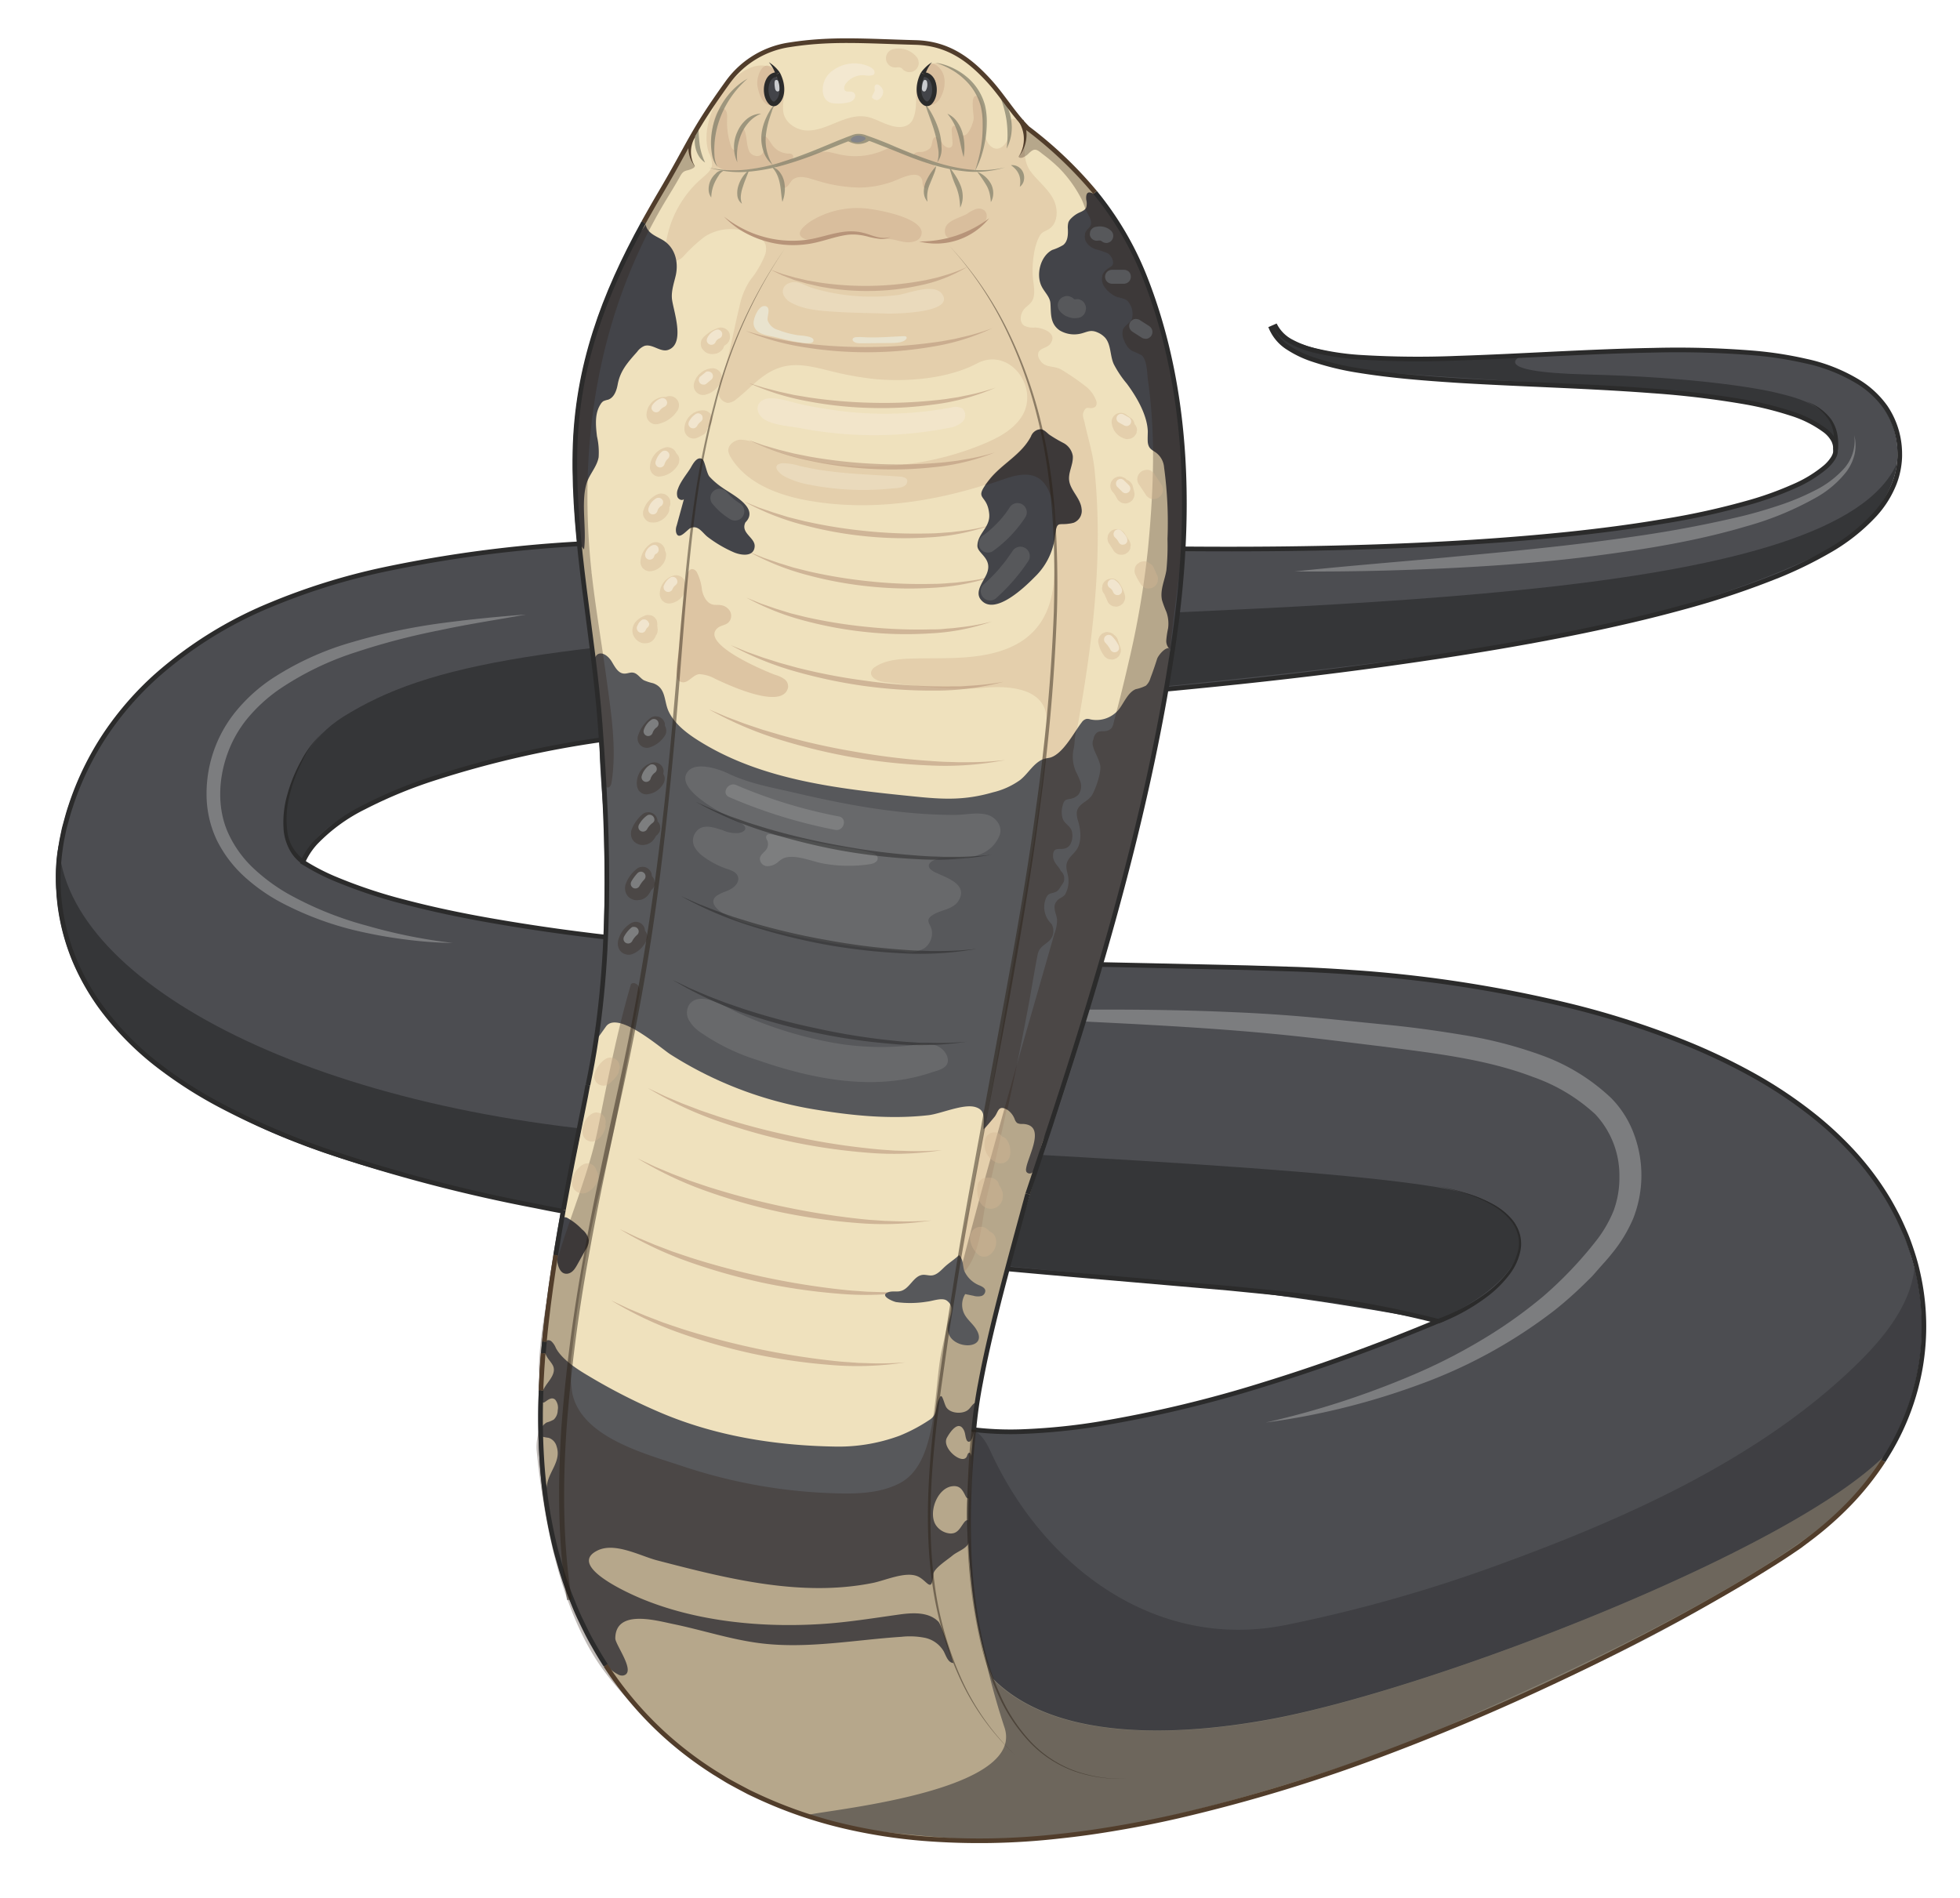
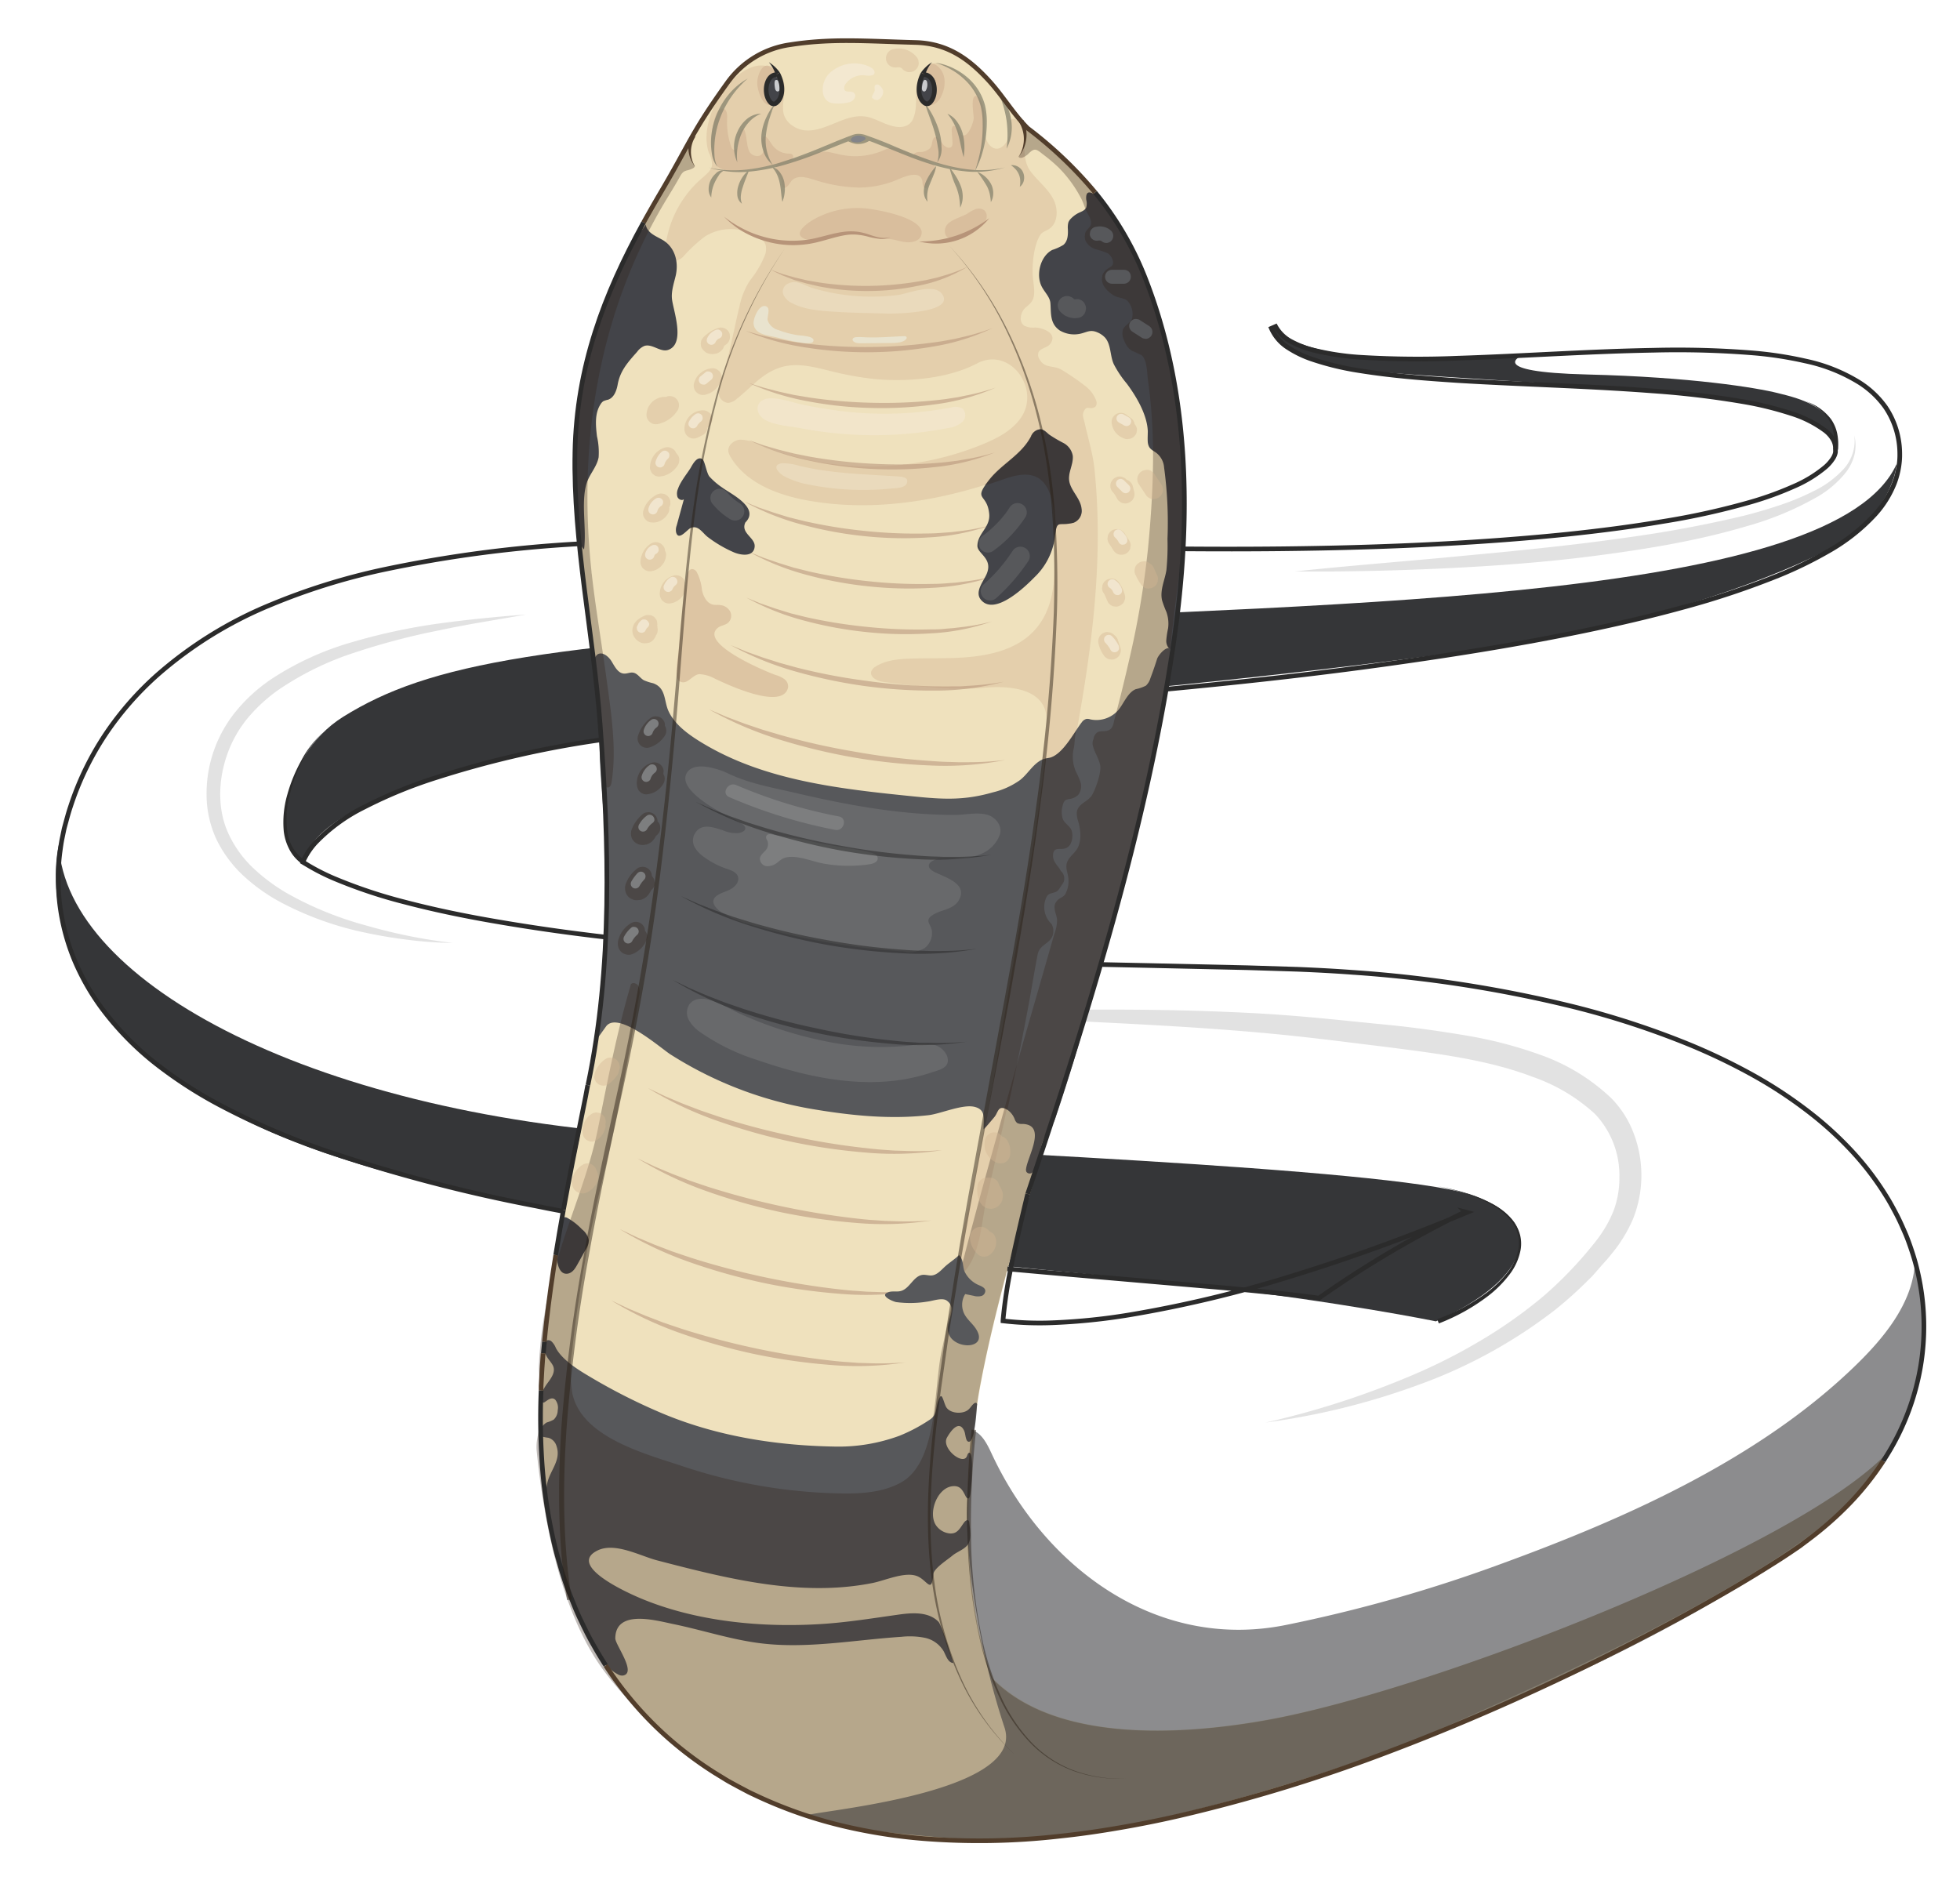
<svg xmlns="http://www.w3.org/2000/svg" width="422.04" height="408.78" viewBox="0 0 422.04 408.78">
  <g id="Layer_5" data-name="Layer 5">
-     <path d="M412.53,274.18c-.35-1.6-.78-3-1.24-4.54s-1-2.78-1.52-4.15-1.13-2.54-1.73-3.74-1.22-2.31-1.86-3.38a62.5,62.5,0,0,0-7.85-10.48,75.8,75.8,0,0,0-7.68-7.2,96.82,96.82,0,0,0-14.24-9.51,131.39,131.39,0,0,0-13.2-6.29,182.31,182.31,0,0,0-24.93-8.13,276.48,276.48,0,0,0-47.61-7.39c-3.9-.29-7.8-.49-11.66-.65l-10.88-.34L247,207.91l-10.4-.22a545.46,545.46,0,0,0,14.13-59.37l.14,0c2.51-.23,2.51-.24,5-.48,14.14-1.38,28.27-3,42.38-4.94s28.21-4.2,42.28-7.12c7-1.46,14.07-3.08,21.09-5a179.94,179.94,0,0,0,21-7,86.58,86.58,0,0,0,10.45-5.1,41.41,41.41,0,0,0,10.19-8,22,22,0,0,0,4.14-6.64,17.5,17.5,0,0,0,1.07-4.23,18.3,18.3,0,0,0,.12-2.21,17.26,17.26,0,0,0-.13-2.06,17.48,17.48,0,0,0-2.94-7.9A19.73,19.73,0,0,0,400,82.36a36.46,36.46,0,0,0-11.67-4.67A82.59,82.59,0,0,0,377.13,76a203.1,203.1,0,0,0-21.56-.59c-14.18.25-28.17,1.26-42.13,1.71a203.87,203.87,0,0,1-20.84-.19,57.63,57.63,0,0,1-10.18-1.53,21.21,21.21,0,0,1-4.71-1.79,8.14,8.14,0,0,1-3.49-3.33l-.92.41a9.49,9.49,0,0,0,3.64,4.18,22.67,22.67,0,0,0,4.9,2.39,61.25,61.25,0,0,0,10.41,2.54c7,1.15,14.09,1.67,21.12,2.12,14.07.87,28.12,1.18,41.95,2.24a193.73,193.73,0,0,1,20.35,2.46A71.09,71.09,0,0,1,385.13,89a24.53,24.53,0,0,1,7.48,3.75,6.57,6.57,0,0,1,1.8,2.11,4,4,0,0,1,.4,2,4.6,4.6,0,0,1,0,.56,4.11,4.11,0,0,1-.1.41,3.66,3.66,0,0,1-.38.81,8.36,8.36,0,0,1-1.72,2,27.14,27.14,0,0,1-6.86,4.17,71.69,71.69,0,0,1-8.83,3.23,163.14,163.14,0,0,1-19.43,4.35c-6.66,1.13-13.42,2-20.23,2.71-13.62,1.4-27.39,2.24-41.2,2.7s-27.67.57-41.53.47h-.18c1.05-19.74-.9-39.68-8.12-58.18-5.51-14.09-14.56-24.11-25.36-32.43-3.14-3.14-5.49-7.14-8.47-10.37-4.28-4.66-9.34-7.85-15.88-7.49-2.35.13-4.66.54-7,.68-2.06.12-4.06-.18-6.1-.18-6.39,0-19.15-3.57-27.07,7.4s-8.07,13-14.71,24.21c-10.39,17.58-17.84,34.7-18.25,55.46a167.8,167.8,0,0,0,.93,19.81,277.54,277.54,0,0,0-42.47,5.64,139.59,139.59,0,0,0-23.91,7.46,87.27,87.27,0,0,0-24.58,15.14,66.61,66.61,0,0,0-11,12.58,63.48,63.48,0,0,0-7.64,15.76c-.47,1.39-.82,2.78-1.21,4.18l-.14.54-.15.67-.28,1.35c-.18.9-.31,1.86-.45,2.79a45.44,45.44,0,0,0,0,12.05,46.15,46.15,0,0,0,3.26,11.85,49.86,49.86,0,0,0,5.56,9.76,63.63,63.63,0,0,0,12.91,13,93.22,93.22,0,0,0,12.54,8A160,160,0,0,0,70.28,248a339.53,339.53,0,0,0,44.49,11.64c2.44.48,3.61.71,6,1.17l.06-.3c-1.37,7.56-2.68,15.46-3.67,24.16-.48,4.33-.89,8.87-1.1,13.75a145.85,145.85,0,0,0,.11,15.72A106.86,106.86,0,0,0,119,332.77c.19.82.42,1.69.67,2.56l.75,2.6c.53,1.76,1.18,3.58,1.82,5.35s1.45,3.64,2.32,5.48,1.76,3.67,2.84,5.52a76.88,76.88,0,0,0,16.19,20,78.55,78.55,0,0,0,9.87,7.37l2.51,1.54c.86.52,1.6.89,2.4,1.33l2.39,1.26c.79.4,1.57.76,2.37,1.13a95.17,95.17,0,0,0,18.4,6.34A115,115,0,0,0,198.3,396a152.22,152.22,0,0,0,29.27-.51c4.52-.47,8.87-1.12,13.13-1.85s8.41-1.57,12.47-2.5a347.8,347.8,0,0,0,45.71-14c14.47-5.48,28.38-11.58,42-18.22,6.82-3.33,13.57-6.78,20.32-10.45,3.38-1.83,6.76-3.72,10.17-5.69s6.86-4.05,10.49-6.36l1.39-.9,1.68-1.1,2-1.36,2.06-1.5a74.2,74.2,0,0,0,8.62-7.56,61.36,61.36,0,0,0,8.92-11.72,53.37,53.37,0,0,0,6.51-17.7A52,52,0,0,0,412.53,274.18ZM130,201.76h-.34c-2.62-.29-2.61-.31-5.21-.64-6.54-.82-13-1.78-19.28-2.9s-12.42-2.39-18.19-3.9a108.64,108.64,0,0,1-15.6-5.2,46.7,46.7,0,0,1-5.45-2.77c-.44-.27-.82-.52-1.13-.73.08-.2.17-.41.27-.61a15.67,15.67,0,0,1,2.42-3.55A37.91,37.91,0,0,1,78,173.79a100.46,100.46,0,0,1,15.72-6.42A215.22,215.22,0,0,1,129,159.3,375.54,375.54,0,0,1,130,201.76Zm177.65,83.41c-11.9,4.88-24,9.28-36,13a262.89,262.89,0,0,1-35.23,8.45,135.19,135.19,0,0,1-16,1.66,69.14,69.14,0,0,1-11.14-.38v-.06a101,101,0,0,1,1.44-10.08c.95-5.19,2.31-11.05,3.86-17.19.6-2.38,1.24-4.81,1.89-7.27q13.51,1.23,26.91,2.37l20.8,1.8,10.1,1c3.13.34,6.21.7,9.28,1.13a229.85,229.85,0,0,1,25.23,4.88l.43.12Z" fill="#4c4d51" />
    <path d="M309.19,284.53c20.55-9.17,24.7-21.94,6.92-27.43S202.93,247.66,145,244.66c-76.28-4-130.82-32.76-132.33-62.74,0,0-8.06,30.82,32.7,55.22C78.51,257,134,261.94,153,265.4s76.72,8.19,106.27,11.57S309.19,284.53,309.19,284.53Z" fill="#353638" />
    <path d="M65.23,185.92c-6.16-2.95-5.4-22.8,8.68-31.58,18.39-11.46,43.28-16.08,130.51-20.3s191-5,204-34.19c0,0-.73,11.55-15.4,18.85s-39.15,15.81-70.55,20.5S236.7,149.74,201.26,152s-74.11,6.13-89.81,10.34S67.65,173.84,65.23,185.92Z" fill="#353638" />
    <g opacity="0.43">
      <path d="M198.19,217.94c22.31-.38,44.6-1,67,0q8.38.34,16.77,1.09c5.59.5,11.13,1.1,16.7,1.64s11.1,1.32,16.69,2.25a91.89,91.89,0,0,1,16.61,4.32,42.88,42.88,0,0,1,15,9.24,21.67,21.67,0,0,1,4.94,7.91,25.38,25.38,0,0,1-.23,18,31,31,0,0,1-4.68,7.65c-.89,1.14-1.88,2.17-2.82,3.26-.48.54-.94,1.09-1.43,1.61l-1.53,1.51a83.93,83.93,0,0,1-6.41,5.68,107.61,107.61,0,0,1-29.68,16.22,154,154,0,0,1-32.58,8,184.94,184.94,0,0,0,31.67-10.24,119.08,119.08,0,0,0,14.73-7.48,100.91,100.91,0,0,0,13.38-9.47,85.16,85.16,0,0,0,11.21-11.74,26.86,26.86,0,0,0,3.9-6.63,20.29,20.29,0,0,0,1.27-7.34,19.27,19.27,0,0,0-5.2-13.49,38.45,38.45,0,0,0-13.34-8c-10-3.83-21.08-5.11-32.11-6.54-5.51-.66-11-1.38-16.55-2s-11-1.13-16.57-1.56C242.77,220.11,220.45,219.63,198.19,217.94Z" fill="#bcbcbc" />
    </g>
    <g opacity="0.43">
      <path d="M278.81,123.05c10.82-1.15,21.64-2,32.44-3,5.4-.52,10.8-1,16.19-1.56s10.77-1.13,16.14-1.83,10.72-1.43,16-2.34,10.61-2,15.84-3.25c2.6-.65,5.18-1.41,7.72-2.26a52.17,52.17,0,0,0,7.4-3.07,21.17,21.17,0,0,0,6.36-4.66,9.05,9.05,0,0,0,2.38-7.35,9,9,0,0,1,.06,4.1,10.46,10.46,0,0,1-1.78,3.77,21.81,21.81,0,0,1-6.3,5.42,66.94,66.94,0,0,1-15.22,6.31c-10.52,3.12-21.33,4.88-32.13,6.3s-21.67,2.22-32.53,2.74S289.68,123.14,278.81,123.05Z" fill="#bcbcbc" />
    </g>
    <g opacity="0.43">
      <path d="M97.51,203.05a85.38,85.38,0,0,1-9.45-.65c-3.14-.38-6.27-.89-9.37-1.56a68.82,68.82,0,0,1-18-6.42,38.88,38.88,0,0,1-8-5.59,26.6,26.6,0,0,1-6-7.91,23,23,0,0,1-2.21-9.74,28,28,0,0,1,6.6-18.35,35.44,35.44,0,0,1,7.29-6.56,63.17,63.17,0,0,1,17.48-8,128,128,0,0,1,18.6-4c6.26-.85,12.53-1.48,18.82-1.94-6.2,1.13-12.43,2.05-18.57,3.38a148.72,148.72,0,0,0-18.14,4.75,64.32,64.32,0,0,0-16.57,8.07,34.48,34.48,0,0,0-6.65,6.1,25.57,25.57,0,0,0-4.38,7.73c-2,5.59-2.21,12,.3,17.3a24.07,24.07,0,0,0,5.2,7.2,39.82,39.82,0,0,0,7.3,5.46,73.62,73.62,0,0,0,17.2,7A114.59,114.59,0,0,0,97.51,203.05Z" fill="#bcbcbc" />
    </g>
    <path d="M407,312.19a61.36,61.36,0,0,1-8.92,11.72,74.2,74.2,0,0,1-8.62,7.56l-2.06,1.5-2,1.36-1.68,1.1-1.39.9c-3.63,2.31-7.07,4.38-10.49,6.36s-6.79,3.86-10.17,5.69c-6.75,3.67-13.5,7.12-20.32,10.45-13.65,6.64-27.56,12.74-42,18.22a347.8,347.8,0,0,1-45.71,14q-6.09,1.4-12.47,2.5c-4.26.73-8.61,1.38-13.13,1.85a152.22,152.22,0,0,1-29.27.51,115,115,0,0,1-16.8-2.66,95.17,95.17,0,0,1-18.4-6.34c-.8-.37-1.58-.73-2.37-1.13l-2.39-1.26c-.8-.44-1.54-.81-2.4-1.33l-2.51-1.54a78.55,78.55,0,0,1-9.87-7.37,76.88,76.88,0,0,1-16.19-20c-1.08-1.85-1.94-3.66-2.84-5.52s-1.58-3.63-2.32-5.48-1.29-3.59-1.82-5.35l-.75-2.6c-.25-.87-.48-1.74-.67-2.56a106.86,106.86,0,0,1-2.76-18.61,145.85,145.85,0,0,1-.11-15.72c.21-4.88.62-9.42,1.1-13.75,1-8.7,2.3-16.6,3.67-24.16v0c.26-1.1,8.83-36.47,9.1-58.74a375.54,375.54,0,0,0-1-42.46l0-.29c-.27-2.84-2.48-26.07-4.7-41.92a167.8,167.8,0,0,1-.93-19.81c.41-20.76,7.86-37.88,18.25-55.46,6.64-11.24,6.8-13.23,14.71-24.21s21.33-8.9,27.72-8.9c2,0,3.54.28,5.6.16,2.34-.14,4.69.36,7,.23,6.54-.36,11.41,3.44,15.69,8.1,3,3.23,5.33,7.23,8.47,10.37,10.8,8.32,19.85,18.34,25.36,32.43,7.22,18.5,9.17,38.44,8.12,58.18-1.89,12.7-3.38,27.6-3.6,29.85l0,.29A545.46,545.46,0,0,1,237,207.69c-2.42,7.54-5,15.89-7.54,24L228,236.57c-1.11,3.61-2.18,7.14-3.2,10.49-.12.38-.23.75-.34,1.11-1.79,5.89-3.38,11.19-4.64,15.39q-.21.7-.42,1.38a1,1,0,0,1,0,.14c-.13.45-.26.88-.39,1.3l-1.35,4.53c-.08.28-.16.54-.23.77l-.1.34-.1.34c-.06.18-.1.33-.14.46s-.08.26-.1.33l0,.07v0c-.65,2.46-1.29,4.89-1.89,7.27-1.55,6.14-2.91,12-3.86,17.19a101,101,0,0,0-1.44,10.08s0,0,0,.06c-1.94,13.75-2.45,37.57,4,53.63,13.64,13.83,40.59,12.15,58.39,9C307.22,364.4,388.19,333.11,407,312.19Z" fill="#efe1bd" />
    <path d="M235.68,101.1c-.37-3.59-1.41-6.73-2.15-10.16-.18-.8-.56-1.48-.18-2.31.7-1.5,1.12-.33,2.33-.93.53-.27.55-1.06.29-1.6a7,7,0,0,0-2.19-2.91,52.22,52.22,0,0,0-5.4-3.69c-1.68-.84-3.46-.17-4.56-2.14a1.72,1.72,0,0,1-.23-1.42c.37-1,1.91-1,2.56-1.9,1.72-2.32-1.69-3.46-3.25-3.51a4.42,4.42,0,0,1-2.32-.38c-1.28-.82-.86-2.91.26-3.93a11.12,11.12,0,0,0,1.1-1c1.1-1.27.73-3.19.53-4.86-.34-2.77,0-7.36,1.54-9.79.39-.61,1.17-.82,1.79-1.2,2.1-1.29,2.12-4.47.94-6.63s-3.2-3.72-4.71-5.67c-2.48-3.21-.57-7-2.48-10.43a2.23,2.23,0,0,0-.83-.94.9.9,0,0,0-1.14.23,1.57,1.57,0,0,0-.05,1,5.16,5.16,0,0,1-.45,3c-.76,1.58-2.27,2.92-3.85,1.46s-1.13-4.75-1.35-6.78a13.66,13.66,0,0,0-6-9.42c-2.28-1.53-5.21-2.62-7.17-.08-2.45,3.18-.66,7-2.07,10.41a2.85,2.85,0,0,1-.83,1.16c-2.46,1.87-6.05-.65-8.45-1.36-4.85-1.42-8.88,2.87-13.57,2.78-2.36-.05-4.79-1.7-5.13-4a8.93,8.93,0,0,1,0-2c.26-2.5.85-4.45-1-6.46a5.42,5.42,0,0,0-5.8-1.15c-6.09,2.22-11.44,12.05-9.22,18.4a6.22,6.22,0,0,1,.69,2.59c-.12,1.2-1.18,2-2.1,2.83a20.47,20.47,0,0,0-1.91,1.82,23.08,23.08,0,0,0-5.84,11.74,5.22,5.22,0,0,0,.1,2.83,2.1,2.1,0,0,0,2.24,1.38,3,3,0,0,0,1.33-.86,31.92,31.92,0,0,1,4.6-4.26,10.31,10.31,0,0,1,9.66-.78c1.14.55,3.06,1.22,3.45,2.57a3.82,3.82,0,0,1-.15,2.19,21.12,21.12,0,0,1-3.19,5.41,15.86,15.86,0,0,0-2.24,5.41c-1.33,5.41-2.15,10.72-4,16a6.48,6.48,0,0,0-.52,3,2.27,2.27,0,0,0,2,2,3.11,3.11,0,0,0,1.83-.83c1.95-1.52,3.65-3.36,5.64-4.82,4.71-3.46,8.65-2.68,13.9-1.39a69.48,69.48,0,0,0,10.48,1.93c6.9.6,15.55-.11,21.75-3.38,7.05-3.72,13.68,5.31,9.57,11.54-1.82,2.76-4.89,4.4-7.93,5.69a63.69,63.69,0,0,1-48.93.12,8.2,8.2,0,0,0-3.75-.94c-1.29.12-2.61,1.18-2.49,2.47a3.37,3.37,0,0,0,.54,1.35c3.34,5.51,10,8.06,16.31,9.23,13.85,2.55,28.24.27,41.54-4.35,2.08-.72,4.24-1.51,6.42-1.2,7,1,5.26,14.29,5.38,19.19.25,9.54-3,16.67-13,19.22-6,1.54-12.31,1-18.5,1.25-2.42.11-4.94.39-7,1.71a2,2,0,0,0-.9,1c-.43,1.27,1.29,2.12,2.61,2.29,7.13.91,14.52,1.9,21.76,1.25,5.9-.53,14.29.26,13.32,8.29-1.77,14.62-3.39,29.1-6,43.6-3.5,19.79-6.52,39.8-10.65,59.42l-.39,1.79c-.85,3.76-2,7.79-1.93,11.66,0,.61.33,1.45.92,1.29a1,1,0,0,0,.44-.33c3.51-3.93,3.69-11.29,4.84-16.22q2.43-10.34,4.68-20.72c2.9-13.44,5.49-27,7.5-40.57C229.63,164.6,239,133.7,235.68,101.1Z" fill="#d3b594" opacity="0.41" />
    <path d="M230.56,47.11a2.36,2.36,0,0,0-.51.78,4.29,4.29,0,0,0-.11,1.43c.05,1.24,0,2.64-1,3.44a11.18,11.18,0,0,1-2.36,1.06c-2.62,1.36-3.59,5.48-2.21,8,.62,1.16,1.71,2.15,1.81,3.46.17,2.16-.15,4.38,2,5.87a6.1,6.1,0,0,0,4.35.73c1.43-.29,2.2-1,3.77-.31A4.78,4.78,0,0,1,238,72.76c1.28,1.54,1,3.92,1.85,5.7a22.74,22.74,0,0,0,2.79,4.16c2.07,2.79,4.36,6.65,4.51,10.22,0,.8-.06,1.61,0,2.41.19,1.45.9,1.57,1.86,2.29a4.38,4.38,0,0,1,1.65,3.12,88.07,88.07,0,0,1,.73,15.4,53.39,53.39,0,0,1-.23,6.7c-.33,2.17-1.45,4.31-.93,6.54a24.68,24.68,0,0,0,.93,2.48,7.53,7.53,0,0,1,.36,3.52,19.29,19.29,0,0,0-.39,2.59,2.42,2.42,0,0,0,1.16,2.21c1.15-5,1.31-10.08,1.89-15.16q.79-7.05,1-14.14A136.09,136.09,0,0,0,253,82.59a111.44,111.44,0,0,0-7.17-23.69c-1.37-3.17-2.56-6.42-4.17-9.5a26.77,26.77,0,0,0-3.11-4.84c-.66-.8-5-5.54-4.65-1.54a3.28,3.28,0,0,1,0,1.65c-.32.73-1.24.94-1.93,1.33A6.42,6.42,0,0,0,230.56,47.11Z" fill="#434449" />
    <path d="M246.74,147.65a8.7,8.7,0,0,1-2.17.75c-1.64.65-2.54,2.9-3.57,4.26a6.26,6.26,0,0,1-6.21,2.25,1.94,1.94,0,0,0-.86-.1,1.75,1.75,0,0,0-1,.73c-1.66,2.13-4.05,6.91-6.9,7.63a10.85,10.85,0,0,0-1.31.27c-2.19.83-3.3,3.16-5.1,4.55a16.6,16.6,0,0,1-5.79,2.62c-6.27,1.81-10.89,1.52-17.23.87-15.69-1.59-32-3.37-45.45-11.54-2.7-1.63-5.78-3.79-7.17-6.74-1.06-2.25-.5-5.07-3.36-6.08a10.62,10.62,0,0,1-2-.65c-.82-.48-1.36-1.49-2.31-1.63-.64-.1-1.26.24-1.91.21-1.3-.05-2-1.46-2.68-2.59s-2.05-2.25-3.12-1.5a2.58,2.58,0,0,0-.78,2.08c-.14,3.48.81,6.55,1.2,9.9s0,7.1.15,10.57c.34,7.22,1.08,14.42,1.61,21.63,1,13.21-1.63,26-2.51,39l2.21-3.09c2.54-3.55,11.9,4.75,13.89,6A82.69,82.69,0,0,0,175,238.83c8.21,1.38,16.59,2.25,24.9,1.31,2.65-.29,7.57-2.53,10.13-1.75,2.34.7,1.72,2.62,1.76,4.78,0,.14,2.19-2.48,2.34-2.65.83-1,.78-2.73,2.76-1.56a4.28,4.28,0,0,1,1.62,2.09,1.7,1.7,0,0,0,.53.78,2.22,2.22,0,0,0,1.15.19c5.27.18,1.1,7,.76,9.61a1.19,1.19,0,0,0,.06.7.86.86,0,0,0,1.24.18,2.38,2.38,0,0,0,.74-1.2c.73-2,1-4.31,1.81-6.25.64-1.48,1.88-2.65,2.42-4.23,1.34-3.91,2.6-7.84,3.81-11.8,2.46-8.1,4.66-16.29,6.7-24.51,1.79-7.16,4.27-14.14,5.91-21.34,1.43-6.26,2.94-12.16,4.35-18.43,1.72-7.69,2.59-15.39,4.22-23.09a2.82,2.82,0,0,0,.06-1.41c-.59-1.92-2.86.78-3.12,1.64-.44,1.4-.92,2.79-1.44,4.16A3.47,3.47,0,0,1,246.74,147.65Z" fill="#57585b" />
    <path d="M232.63,168.31a18.49,18.49,0,0,0-.93-2.09,8,8,0,0,1-.46-5.21c.21-1.06.15-3.19.74-4.07-1.57,2.35-3.6,5.66-5.93,6.25-.33.08-.66.1-1,.18-1.42,12.3-3.41,24.53-5.56,36.71-2.52,14.24-4.79,28.59-7.4,42.83.6-.66,1.92-2.24,2-2.38.84-1,.78-2.72,2.76-1.55l.06,0,.45-2.05q2.28-10.6,4.26-21.26c.62-3.38,1.15-6.79,1.82-10.15.43-2.15,2.47-2.18,3.2-4a3,3,0,0,0,.17-1,2.34,2.34,0,0,0-.15-1,1.45,1.45,0,0,0-.36-.68,5,5,0,0,1-1.11-5.33c.5-1.32,1.13-1,2.24-1.49a2.07,2.07,0,0,0,.72-.72l.76-1.16a1.44,1.44,0,0,0,.24-.74,2.08,2.08,0,0,0-.74-1.85l-.15-.32a1.74,1.74,0,0,0-.11-.18c-.63-.88-1.4-1.58-1.4-2.75,0-2.18,1.53-1.15,2.77-1.67a1.87,1.87,0,0,0,.95-.82,5.21,5.21,0,0,0,.3-.74,4.59,4.59,0,0,0,.13-.8,3.64,3.64,0,0,0-.07-1.09c-.19-1.22-1.48-1.69-1.95-2.75a4.93,4.93,0,0,1-.05-3c.43-1.85,1.34-1,2.71-1.79a3.61,3.61,0,0,0,.44-.33l.05,0a2.21,2.21,0,0,0,.39-.52A3.08,3.08,0,0,0,232.63,168.31Z" fill="#302015" opacity="0.3" />
    <path d="M142.52,51.58c2.78,1.54,3.64,4.7,3,7.68-.39,1.69-1,3.37-.83,5.09.25,2.42,3,9.69-.83,11-1.67.56-3.42-1.4-5.1-.86a3.66,3.66,0,0,0-1.54,1.23c-2,2.27-3.67,4.06-4.22,7.09-.24,1.33-.79,2.83-2.07,3.26a5,5,0,0,0-1,.31,2,2,0,0,0-.6.65c-1.31,2-1.06,4.58-.79,6.9a15.46,15.46,0,0,1,.36,4.53c-.37,2.12-2.1,3.77-2.66,5.85-1.15,4.23.1,9.54-.48,14a4.06,4.06,0,0,1-1.1-2.66,101,101,0,0,1,4.89-48.53c1.21-3.36,2.47-6.78,3.89-10a36.25,36.25,0,0,1,2.62-5c.36-.56,3-3.38,2.95-3.82C139.38,50.12,140.92,50.69,142.52,51.58Z" fill="#434449" />
    <g opacity="0.57">
      <path d="M161.32,118.85l3.14,1.27,3.19,1.1,3.22,1,3.27.82a108.53,108.53,0,0,0,13.27,2.16,105.91,105.91,0,0,0,13.44.53c1.12,0,2.25-.06,3.36-.16l1.68-.12,1.67-.21A47,47,0,0,0,214.2,124a47.79,47.79,0,0,1-13.31,2.57,82.25,82.25,0,0,1-13.59-.28,83,83,0,0,1-13.37-2.44A55.14,55.14,0,0,1,161.32,118.85Z" fill="#b79479" />
    </g>
    <g opacity="0.57">
      <path d="M160.72,128.69l3.13,1.28,3.19,1.1,3.23,1,3.26.81A108.69,108.69,0,0,0,186.81,135a105.77,105.77,0,0,0,13.44.53c1.12,0,2.24,0,3.36-.15l1.68-.13,1.67-.2a47.11,47.11,0,0,0,6.63-1.22,47.35,47.35,0,0,1-13.3,2.56,81.15,81.15,0,0,1-13.59-.27,84.41,84.41,0,0,1-13.38-2.44A54.65,54.65,0,0,1,160.72,128.69Z" fill="#b79479" />
    </g>
    <g opacity="0.57">
      <path d="M157.34,138.92l3.48,1.44,3.54,1.26,3.58,1.13,3.62,1a126.38,126.38,0,0,0,14.71,2.82,122.16,122.16,0,0,0,14.93,1.22c1.25,0,2.5.07,3.74,0l1.88,0,1.87-.12a58.79,58.79,0,0,0,7.46-.87,57.48,57.48,0,0,1-15,1.91,107.16,107.16,0,0,1-15.08-1,109.51,109.51,0,0,1-14.79-3.12A67.21,67.21,0,0,1,157.34,138.92Z" fill="#b79479" />
    </g>
    <g opacity="0.57">
      <path d="M152.68,152.76l3.78,1.61,3.83,1.44,3.87,1.31,3.93,1.16A150.3,150.3,0,0,0,184,161.85a147.8,147.8,0,0,0,16.22,2c1.36.1,2.72.2,4.08.22l2,.06,2,0a66,66,0,0,0,8.18-.48,67.24,67.24,0,0,1-16.4,1.17,126.89,126.89,0,0,1-16.38-1.73,129.62,129.62,0,0,1-16-3.88A78.81,78.81,0,0,1,152.68,152.76Z" fill="#b79479" />
    </g>
    <g opacity="0.57">
      <path d="M139.5,234.29l3.7,1.76,3.78,1.59,3.82,1.46,3.87,1.32a153.74,153.74,0,0,0,15.8,4.19,149.11,149.11,0,0,0,16.12,2.63c1.36.15,2.71.3,4.07.38l2,.14,2.05.06a65.7,65.7,0,0,0,8.18-.16,67.81,67.81,0,0,1-16.42.53,128.05,128.05,0,0,1-16.3-2.38,130.07,130.07,0,0,1-15.85-4.5A78.56,78.56,0,0,1,139.5,234.29Z" fill="#b79479" />
    </g>
    <g opacity="0.57">
      <path d="M137.26,249.43l3.7,1.76,3.78,1.58,3.82,1.47,3.87,1.31a168.71,168.71,0,0,0,31.92,6.83c1.36.15,2.71.3,4.07.37l2,.14,2,.07a67.73,67.73,0,0,0,8.18-.16,67.81,67.81,0,0,1-16.42.52A128,128,0,0,1,168,261a130.07,130.07,0,0,1-15.85-4.5A79.18,79.18,0,0,1,137.26,249.43Z" fill="#b79479" />
    </g>
    <g opacity="0.57">
      <path d="M133.45,264.67l3.71,1.76,3.78,1.59,3.82,1.46,3.87,1.31a168.27,168.27,0,0,0,31.92,6.83c1.36.15,2.71.3,4.07.37l2,.15,2,.06a67.85,67.85,0,0,0,8.19-.16,67.33,67.33,0,0,1-16.42.52,127.77,127.77,0,0,1-16.3-2.37,130.07,130.07,0,0,1-15.85-4.5A79.57,79.57,0,0,1,133.45,264.67Z" fill="#b79479" />
    </g>
    <g opacity="0.57">
      <path d="M131.56,280l3.71,1.76,3.77,1.58,3.82,1.47,3.87,1.31a168.59,168.59,0,0,0,31.93,6.83c1.35.15,2.71.3,4.07.37l2,.15,2,.06a67.89,67.89,0,0,0,8.19-.16,67.91,67.91,0,0,1-16.43.52,128,128,0,0,1-16.3-2.37,129.41,129.41,0,0,1-15.84-4.5A79.27,79.27,0,0,1,131.56,280Z" fill="#b79479" />
    </g>
    <g opacity="0.57">
      <path d="M160.24,108l3.13,1.28,3.19,1.09,3.23,1,3.26.81a108.69,108.69,0,0,0,13.28,2.16,105.77,105.77,0,0,0,13.44.53c1.12,0,2.24-.06,3.36-.16l1.68-.12,1.67-.2a48.31,48.31,0,0,0,6.63-1.22,47.35,47.35,0,0,1-13.3,2.56,81.15,81.15,0,0,1-13.59-.27A83.32,83.32,0,0,1,172.84,113,55.07,55.07,0,0,1,160.24,108Z" fill="#b79479" />
    </g>
    <path d="M212.46,123.58c-.64,1.55-2.63,3.8-1.29,5.51,2.94,3.76,9.73-2.9,11.63-4.84a14.54,14.54,0,0,0,4.3-8.24c.52-4.49.63-2.57,4.06-3.44a2.74,2.74,0,0,0,1.74-3c-.22-2.24-2.27-3.83-2.65-5.92-.33-1.86.88-3.55.76-5.45a3.86,3.86,0,0,0-2-2.8,29,29,0,0,1-3.1-1.83c-.57-.47-1.1-1.08-1.83-1.15A2.37,2.37,0,0,0,222,94c-2.1,4-6.23,5.84-9,9.34-3.59,4.56-.45,2.74,0,7.29.29,2.92-2.49,4.18-2.54,6.89C210.44,119.25,213.87,120.21,212.46,123.58Z" fill="#434449" />
    <path d="M146,105.23a2.61,2.61,0,0,0-.14,1.74c.2.55.95.92,1.4.53l-1.55,5.66a2.78,2.78,0,0,0-.13,1.45c.52,2,2.35-.57,3.13-.91,1.68-.73,2.59,1.15,3.77,2a26.93,26.93,0,0,0,5.46,3.2c1.46.65,4.38,1.16,4.56-1.21.14-1.94-3.1-2.88-2-5.19,3.16-3.16-3.06-6.1-5-7.52a15.51,15.51,0,0,1-2.74-2.36c-.63-.75-1-3.47-1.54-3.77-1.1-.65-2,1-2.49,1.87C148.07,101.84,146.54,103.64,146,105.23Z" fill="#434449" />
    <path d="M121.53,274.22c-2.78-.83-1.67-10.15-.47-11.73a.92.92,0,0,1,.46-.37,1,1,0,0,1,.63.13,13.12,13.12,0,0,1,3.18,2.48,3.89,3.89,0,0,1,1.46,2.34,3.8,3.8,0,0,1-.67,2l-1.77,3.17c-.47.84-1,1.76-2,2A1.63,1.63,0,0,1,121.53,274.22Z" fill="#434449" />
    <path d="M117.77,298c.83-1.14,2-2.58,1.26-4-.33-.63-.84-1.14-1.21-1.75a4.58,4.58,0,0,1-.68-2.7,1.42,1.42,0,0,1,.15-.58,1,1,0,0,1,1.48-.1,4,4,0,0,1,.92,1.39c1.29,2.47,4.64,4.61,7,6a126.23,126.23,0,0,0,15.5,7.91c11.71,5,24.54,7.08,37.28,7.32a37.92,37.92,0,0,0,14.23-2.33,35.68,35.68,0,0,0,6.38-3.37c2.06-1.3,1.17-3,2.34-5a.24.24,0,0,1,.14-.14c.14-.06.27.1.34.24.31.64.46,1.34.78,2,.79,1.54,3.7,1.72,4.88.61.42-.38.7-.9,1.13-1.25.17-.15.45-.26.61-.1a.52.52,0,0,1,.08.44c-.08.79-.45,8.48-1.93,7.83a.76.76,0,0,1-.34-.41c-.27-.65-.24-1.39-.54-2-1.18-2.41-3.05.45-3.67,1.57-1.24,2.26,3.43,6.06,4.3,4,.13-.32.23-.78.57-.75,1,.11.37,8.82,0,9.57a.5.5,0,0,1-.16.22c-.23.16-.53-.12-.65-.37-.68-1.34-1.17-2.46-3-2.2-3.27.49-5.19,5.93-3.36,8.48a4.11,4.11,0,0,0,2.71,1.65,2.56,2.56,0,0,0,1.1-.06c1.08-.33,1.58-1.53,2.29-2.41.21-.25.59-.5.84-.29a.71.71,0,0,1,.17.45c.14,1.29.49,3.29-.16,4.5s-2.44,1.73-3.49,2.62-4,2.74-4.09,4c-.37,4.36-1.31,1.24-3.52.39-2.62-1-6.84.94-9.5,1.48-15.42,3.1-31.28-.9-46.5-4.87-3.56-.93-9-3.95-12.76-2.13-6.72,3.26,6.55,9.18,9.27,10.32,11.94,5,26,6.34,38.84,5.53,5.53-.34,11-1.23,16.49-2,3.06-.45,6.63-.71,8.78,1.5.77.79,3.17,8.9,3.23,8.9-1.14-.06-1.56-1.48-2.08-2.5a6.19,6.19,0,0,0-4-2.92,16.58,16.58,0,0,0-5.12-.23c-10.1.66-20.22,2.63-30.27,1.4-6.43-.79-12.59-2.86-18.92-4.16-3.63-.75-12.38-3.25-12.42,3.1,0,1.39,4.69,7.47,1.65,8a1.72,1.72,0,0,1-1.09-.26c-2.29-1.19-3.79-3.46-5.08-5.69a79.79,79.79,0,0,1-9.12-24.37c-.68-3.42-1.81-7.67-1-11.15.61-2.74,3-4.87,2-7.88a2.63,2.63,0,0,0-1.72-1.84,10.82,10.82,0,0,1-1.38-.26c-1.43-.57.14-2.67,1-3.05a6.88,6.88,0,0,0,1.48-.61,2.79,2.79,0,0,0,.86-2,2.76,2.76,0,0,0-.52-2.27c-.76-.74-1.65.09-2.28.5a.46.46,0,0,1-.58,0,.67.67,0,0,1-.09-.34,4.59,4.59,0,0,1,.14-1.81A9.31,9.31,0,0,1,117.77,298Z" fill="#57585b" />
    <path d="M231.14,112.57c-3.18.81-3.51-.78-3.95,2.55,0-5.6-.65-12.15-5.48-12.84-2.18-.31-4.35.48-6.43,1.2-1.07.37-2.14.73-3.23,1.06.24-.35.54-.76.92-1.24,2.76-3.5,6.89-5.33,9-9.34A2.37,2.37,0,0,1,224,92.45c.73.07,1.26.68,1.83,1.15a29,29,0,0,0,3.1,1.83,3.86,3.86,0,0,1,2,2.8c.12,1.9-1.09,3.59-.76,5.45.37,2.09,2.43,3.68,2.65,5.92A2.74,2.74,0,0,1,231.14,112.57Z" fill="#302015" opacity="0.3" />
    <path d="M200.25,13.76a1.72,1.72,0,0,1,1.41.33,4.17,4.17,0,0,1,1.71,3,6.52,6.52,0,0,1-.61,3.44,4.07,4.07,0,0,1-1.29,1.71,2,2,0,0,1-2,.21,2.57,2.57,0,0,1-1-1.35,6,6,0,0,1-.34-4.09C198.41,16.05,199.22,14.06,200.25,13.76Z" fill="#d3b594" opacity="0.66" />
    <path d="M200,16.49c0-.46-.71-.62-1.07-.33a1.93,1.93,0,0,0-.51,1.26,10,10,0,0,0,0,3.65,1.49,1.49,0,0,0,.61,1,1.12,1.12,0,0,0,1.28-.24,2.87,2.87,0,0,0,.7-1.19,6,6,0,0,0,.47-2.36,2.57,2.57,0,0,0-1.06-2.07" fill="#434449" />
    <path d="M166.06,14.41a3.38,3.38,0,0,1,1.08,1.2,7.23,7.23,0,0,1,1.1,2.89,4.68,4.68,0,0,1-.57,3,2.31,2.31,0,0,1-.7.76c-2.5,1.64-3.77-2.42-3.91-4.11C162.94,16.64,164,13.11,166.06,14.41Z" fill="#d3b594" opacity="0.66" />
    <path d="M165.14,20.33a1.74,1.74,0,0,0,.89,1.59,1.25,1.25,0,0,0,1.21-.26c1.33-1.1,1.46-4,0-5.07C165.51,15.24,165.05,19.34,165.14,20.33Z" fill="#434449" />
    <path d="M147.84,124.27c.12-.8.52-1.82,1.32-1.72a1.32,1.32,0,0,1,.87.63,10.73,10.73,0,0,1,1.13,3.91c.29,1.33,1,2.77,2.33,3.1.55.13,1.13,0,1.7.12a2.65,2.65,0,0,1,2.06,1.42,2.06,2.06,0,0,1-.47,2.38c-.65.54-1.63.57-2.27,1.13-3.93,3.38,10.33,9.35,12.57,10.13a5.94,5.94,0,0,1,1.86.9,1.93,1.93,0,0,1,.74,1.83c-1.24,5-13.46-.9-15.69-1.93a7.72,7.72,0,0,0-3.42-1c-1.56.12-2.69,2.62-4.35,1.45-1.14-.81-.14-5.57-.06-6.8Q146.69,132,147.84,124.27Z" fill="#d3b594" opacity="0.63" />
    <path d="M272.11,370.53c-17.79,3.11-44.74,4.79-58.39-9-6.46-16.06-5.94-39.88-4-53.63,0,0,0,0,0-.06a101,101,0,0,1,1.44-10.08c1-5.19,2.31-11.05,3.86-17.19.6-2.38,1.24-4.81,1.89-7.27v0l0-.07c0-.07.06-.18.1-.33s.08-.28.14-.46l.1-.34.1-.34c.07-.23.15-.49.23-.77l1.35-4.53c.13-.42.26-.85.39-1.3a1,1,0,0,0,0-.14q.21-.68.42-1.38c1.26-4.2,2.85-9.5,4.64-15.39.11-.36.22-.73.34-1.11,1-3.35,2.09-6.88,3.2-10.49l1.49-4.85c2.51-8.14,5.12-16.49,7.54-24a545.46,545.46,0,0,0,14.13-59.37l0-.29c.22-2.25,1.71-17.15,3.6-29.85.9-17-.41-34-5.37-50.25q-1.22-4-2.75-7.93c-5-12.88-13.87-23.3-24.59-31.84-.36-.28-.81-.58-1.24-.43-.18,2-.08,4.14-1.4,5.83,0,.35.53.38.85.26a3.69,3.69,0,0,0,1.25-.81c1.25-1.25,1.66-1.11,3,0A35.82,35.82,0,0,1,228,36.13a27.19,27.19,0,0,1,4.89,6.77c.36.74.61,1.54.92,2.3.38.92,1.3,2,1.1,3.08-.15.81-1.06,1.15-1.27,2a.11.11,0,0,0,0,.05c0,.18,0,.36-.07.53a.08.08,0,0,0,0,0,3.94,3.94,0,0,0,.08.6l0,.11a2.83,2.83,0,0,0,.31.66,4.22,4.22,0,0,0,.47.56,5.39,5.39,0,0,0,.6.47,6.15,6.15,0,0,0,1,.44,17.36,17.36,0,0,1,2.49.84,2.67,2.67,0,0,1,1.13,1.7c.18,1-.43,1.14-1.13,1.62a2.92,2.92,0,0,0-.88.87,2.32,2.32,0,0,0-.3.66.74.74,0,0,0,0,.14,3.7,3.7,0,0,0-.07.66,3,3,0,0,0,.33,1.23,1.77,1.77,0,0,0,.19.33,6.73,6.73,0,0,0,.77.91,7.86,7.86,0,0,0,.91.73,4.82,4.82,0,0,0,.69.41c.88.41,2.16.35,2.81,1.21a4.23,4.23,0,0,1,.79,3.58c-.32,1-1.6,1.37-2,2.48l0,.13a2.89,2.89,0,0,0-.07.72,3.78,3.78,0,0,0,.11.74,5.6,5.6,0,0,0,.26.68c.1.22.19.45.3.67a3.07,3.07,0,0,0,.26.43,3.87,3.87,0,0,0,.62.72,4.36,4.36,0,0,0,.55.41,21.76,21.76,0,0,1,2,.91c1.24.93,1.2,4.06,1.41,5.48q.42,3,.67,6a127.09,127.09,0,0,1,.39,12.8c-.1,5.85-.51,11.69-1.08,17.5A192.33,192.33,0,0,1,243,142.7q-1.39,6.09-3,12.12c-.33,1.21-.29,2.11-1.54,2.52-.8.27-1.79-.12-2.43.58a2.07,2.07,0,0,0-.57,1.24,2.11,2.11,0,0,0-.14,1.4c.35,1.46,1.28,2.75,1.58,4.22s-.93,4.94-1.68,6.3c-.87,1.61-3.13,1.89-3.36,3.87,0,.12,0,.23,0,.35a6,6,0,0,0,.11.84,1.32,1.32,0,0,0,.08.33c.6,1.88.94,4.3,0,6.12-.63,1.22-2.05,2-2.36,3.38-.27,1.19.36,2.27.38,3.44a5.85,5.85,0,0,1-.73,3.21c-.43.59-1.28.78-1.69,1.3l-.31.41a2,2,0,0,0-.27,1c0,1,.48,1.83.55,2.78a9,9,0,0,1-.62,3.08c-.72,2.53-1.45,5.06-2.17,7.59L220.45,224q-4.33,15.19-8.53,30.42c-.41,1.52-.83,3-1.24,4.57-2.84,10.54-5.61,21.12-7.9,31.8-1.83,8.51-.73,24.15-8.94,28.54-4,2.12-8.67,2.35-13.17,2.25a113.86,113.86,0,0,1-33.83-5.9c-7.88-2.63-21.48-6.13-23.57-15.5a29.27,29.27,0,0,1-.06-9.48,277.68,277.68,0,0,1,6.6-37c3.22-13,5.48-26.05,7.79-39.26a3.29,3.29,0,0,0-.06-2c-.29-.61-1.16-1-1.67-.54-3,10.22-5,20.55-7.09,31-2,10-6.33,19.63-9.08,29.49a91.27,91.27,0,0,0-3.65,21.57c-.12,3.52,1,7.4.63,10.83-.24,2.66-1.4,4.82-1.11,7.71,1.5,14.9,5.24,34.83,14.39,47.17,7.51,10.14,19.42,19.76,30.46,25.76.25.14.51.28.78.41.79.4,1.57.76,2.37,1.13a95.17,95.17,0,0,0,18.4,6.34l2.19.5.52.1A171,171,0,0,0,231.54,395c3.28-.41,6.48-.91,9.63-1.45q6.39-1.09,12.47-2.5a347.8,347.8,0,0,0,45.71-14c27.44-12,78.93-34.27,99.64-54.08a60.77,60.77,0,0,0,8-10.78C388.19,333.11,307.22,364.4,272.11,370.53Z" fill="#302015" opacity="0.3" />
    <path d="M210.52,348.71A153.48,153.48,0,0,1,208.19,328c-.21-6.84,1-13.27,1.3-20,2,.76,3.09,3,4,4.94,11.34,24.48,35.38,42.54,63.26,37a315.31,315.31,0,0,0,46.58-13.22c26.49-9.67,54.73-22.22,75.42-41.92,6.31-6,13.32-14,13.58-23.23,0,0,10.09,33.63-19.74,57.41-26.13,20.81-66.47,37.71-83.4,44.18S239.89,398.64,206.75,396,176,391.75,173.8,391s47.4-4.18,42.5-19A158.49,158.49,0,0,1,210.52,348.71Z" fill="#353638" opacity="0.57" />
    <path d="M395.37,95.55c.05-8-8-9.76-12.58-10.91s-18.58-3.45-41-4-14-4.13-14-4.13-20.14,1.21-28.72.73-21.05-2-24.89-7c0,0-1.34,1.35,1.91,3.65s6.89,4.41,14.93,5.56,31,2.28,46.73,3.44,36.08,2,46.53,5.56S395.13,94.6,395.37,95.55Z" fill="#353638" />
    <path d="M188,16.15a.6.6,0,0,0,.3-.65c-.07-.73-1-1.11-1.6-1.36a7.82,7.82,0,0,0-7.46,1.1,5.07,5.07,0,0,0-2,3.07c-.28,1.63.06,3.39,1.83,3.88a9.55,9.55,0,0,0,3.76-.17c1.59-.37,1.93-2.42,0-2.29-.49,0-1-.05-1.06-.67a1.61,1.61,0,0,1,.39-1.09,4.53,4.53,0,0,1,4.05-1.75A3.89,3.89,0,0,0,188,16.15Z" fill="#f4e9d3" opacity="0.86" />
    <path d="M187.77,21a.45.45,0,0,0,.11.13,1.4,1.4,0,0,0,1.05.42,1.17,1.17,0,0,0,.51-.28,2,2,0,0,0,.72-1.72c-.07-.58-1.18-1.92-1.76-1.12-.19.25,0,.79-.05,1.08S187.66,20.73,187.77,21Z" fill="#f4e9d3" opacity="0.86" />
    <path d="M155.43,81.29c0-.17-.05-.35-.07-.53a2,2,0,0,0-.52-.88l-.4-.31a2.1,2.1,0,0,0-1-.28,6.67,6.67,0,0,0-.88.13,3.9,3.9,0,0,0-.57.21,4.64,4.64,0,0,0-.55.26,5.93,5.93,0,0,0-.69.52,4.09,4.09,0,0,0-.79.92,2.68,2.68,0,0,0-.18.33,5,5,0,0,0-.32.81,2,2,0,0,0,.51,2,2,2,0,0,0,1.95.51,4.72,4.72,0,0,0,1-.37,2.7,2.7,0,0,0,.52-.3,5.36,5.36,0,0,0,.82-.69c.17-.19.32-.4.48-.61a2.26,2.26,0,0,0,.16-.26.91.91,0,0,0,.07-.14,1.4,1.4,0,0,0,.29-.5A1.53,1.53,0,0,0,155.43,81.29Z" fill="#d3b594" opacity="0.41" />
    <path d="M153.33,89.82a2,2,0,0,0-.51-.88l-.41-.31a2,2,0,0,0-1-.27.88.88,0,0,0-.23,0,5.62,5.62,0,0,0-.7.1,4.54,4.54,0,0,0-.87.32,1.75,1.75,0,0,0-.35.2,4.46,4.46,0,0,0-.72.58,4.52,4.52,0,0,0-.57.72,5,5,0,0,0-.38.81,2.58,2.58,0,0,0-.12.42,4.13,4.13,0,0,0-.09.93,2,2,0,0,0,.27,1,2.07,2.07,0,0,0,.72.72,2,2,0,0,0,2,0l1-.51a1.53,1.53,0,0,0,.56-.51,1.5,1.5,0,0,0,.36-.68,1.78,1.78,0,0,0,.07-.39,1.62,1.62,0,0,0,.43-.31,1.56,1.56,0,0,0,.41-.64,1.47,1.47,0,0,0,.17-.77C153.38,90.18,153.36,90,153.33,89.82Z" fill="#d3b594" opacity="0.41" />
    <path d="M146.14,86.76a2,2,0,0,0-2.46-1.4,1.56,1.56,0,0,0-.26.11l-.17,0a3.47,3.47,0,0,0-.91.08,1.8,1.8,0,0,0-.4.1,4.44,4.44,0,0,0-1.53.92,5.28,5.28,0,0,0-.56.69,2.12,2.12,0,0,0-.21.36,3.93,3.93,0,0,0-.43,1.75,1.9,1.9,0,0,0,.28,1,2.22,2.22,0,0,0,1.19.92,2.11,2.11,0,0,0,1.06,0,4.89,4.89,0,0,0,.92-.28,6.43,6.43,0,0,0,3.27-2.7A2.07,2.07,0,0,0,146.14,86.76Z" fill="#d3b594" opacity="0.41" />
    <path d="M146.22,98.55a1.6,1.6,0,0,0-.36-.68,1.87,1.87,0,0,0-.26-.3,1.94,1.94,0,0,0-.86-1,2.07,2.07,0,0,0-1.54-.21,6,6,0,0,0-.83.34,2.12,2.12,0,0,0-.36.21,4.29,4.29,0,0,0-1.26,1.24,4.67,4.67,0,0,0-.58,1.16,2.85,2.85,0,0,0-.11.39,7.16,7.16,0,0,0-.11.93,1.48,1.48,0,0,0,.18.77,1.41,1.41,0,0,0,.41.64l.4.32a2,2,0,0,0,1,.27,6.13,6.13,0,0,0,1.22-.24,5.29,5.29,0,0,0,1.13-.53A5.46,5.46,0,0,0,146,100.1a1.53,1.53,0,0,0,.23-.75A1.56,1.56,0,0,0,146.22,98.55Z" fill="#d3b594" opacity="0.41" />
    <path d="M144.34,108a1.44,1.44,0,0,0-.24-.74,2,2,0,0,0-1.19-.92l-.53-.07a2,2,0,0,0-1,.27,3.62,3.62,0,0,0-.68.41,5.83,5.83,0,0,0-.95.83,6.62,6.62,0,0,0-.74,1,8.33,8.33,0,0,0-.36.81c0,.13-.09.26-.13.39a2.11,2.11,0,0,0,0,1.06,2.3,2.3,0,0,0,.92,1.2,2,2,0,0,0,1,.27,4.75,4.75,0,0,0,.53,0,3.09,3.09,0,0,0,.53-.09,4.81,4.81,0,0,0,.71-.29l.25-.13a4.37,4.37,0,0,0,.59-.45,1.29,1.29,0,0,0,.21-.19,5.39,5.39,0,0,0,.47-.6,2.2,2.2,0,0,0,.15-.26,1.53,1.53,0,0,0,.23-.74,1.46,1.46,0,0,0,0-.51,1.72,1.72,0,0,0,.21-1.22Z" fill="#d3b594" opacity="0.41" />
    <path d="M143.26,118.72c0-.06-.06-.12-.08-.17s0,0,0-.07a1.44,1.44,0,0,0-.24-.74,2,2,0,0,0-1.19-.92,2,2,0,0,0-1.54.2,4.89,4.89,0,0,0-2.3,4,1.47,1.47,0,0,0,.17.77,1.56,1.56,0,0,0,.41.64l.41.31a2.1,2.1,0,0,0,1,.28,4.41,4.41,0,0,0,.81-.13,4,4,0,0,0,.75-.3,1.53,1.53,0,0,0,.27-.17,3.67,3.67,0,0,0,.62-.5,4.85,4.85,0,0,0,.5-.62,2.26,2.26,0,0,0,.16-.26,4.89,4.89,0,0,0,.3-.75,4.61,4.61,0,0,0,.12-.83A1.55,1.55,0,0,0,143.26,118.72Z" fill="#d3b594" opacity="0.41" />
    <path d="M147.52,126.38c0-.08,0-.16,0-.24v0a1.55,1.55,0,0,0,0-.8c-.07-.16-.14-.32-.2-.48a2.07,2.07,0,0,0-.72-.72l-.48-.2a2.11,2.11,0,0,0-1.06,0,4.31,4.31,0,0,0-.8.32,2,2,0,0,0-.32.18,5.59,5.59,0,0,0-.66.52,4.88,4.88,0,0,0-.53.67,2,2,0,0,0-.2.31,4.41,4.41,0,0,0-.32.78,1.47,1.47,0,0,0-.08.35,4.41,4.41,0,0,0-.09.89,2.29,2.29,0,0,0,.59,1.41l.4.31a2.13,2.13,0,0,0,1,.28,7.22,7.22,0,0,0,.79-.13,3.12,3.12,0,0,0,.48-.18,3.49,3.49,0,0,0,.48-.23,5.41,5.41,0,0,0,.61-.46,3.89,3.89,0,0,0,.68-.78,1.76,1.76,0,0,0,.14-.23,5.92,5.92,0,0,0,.31-.73A1.45,1.45,0,0,0,147.52,126.38Z" fill="#d3b594" opacity="0.41" />
    <path d="M141.59,135l-.09-.2a1.42,1.42,0,0,0,0-.71,1.5,1.5,0,0,0-.23-.74L141,133a1.91,1.91,0,0,0-.88-.51l-.53-.07a2,2,0,0,0-1,.27,4.9,4.9,0,0,0-.52.24,5.48,5.48,0,0,0-.83.6,3.36,3.36,0,0,0-.65.76,3.09,3.09,0,0,0-.42,1.45,2.64,2.64,0,0,0,.35,1.35,3.36,3.36,0,0,0,.41.56l.15.14a2.86,2.86,0,0,0,1.21.68,2.15,2.15,0,0,0,.34.05,1.86,1.86,0,0,0,.34,0h0a5.17,5.17,0,0,0,.55-.07l.09,0a2.22,2.22,0,0,0,1-.6,2.41,2.41,0,0,0,.62-1,.06.06,0,0,0,0,0,1.18,1.18,0,0,0,.13-.18,2.18,2.18,0,0,0,.2-1.54Z" fill="#d3b594" opacity="0.41" />
    <path d="M157.16,72a2,2,0,0,0-.91-1.19,2,2,0,0,0-1.55-.2,7.77,7.77,0,0,0-1.73.8,10.91,10.91,0,0,0-.94.7,6.68,6.68,0,0,0-.55.5l-.31.41a1.44,1.44,0,0,0-.24.74,1,1,0,0,0,0,.53,1.45,1.45,0,0,0,.24.75,2.87,2.87,0,0,0,.85.85,2.38,2.38,0,0,0,.68.28,4.38,4.38,0,0,0,.62.08h.12a3.52,3.52,0,0,0,.64-.09l.11,0a2.72,2.72,0,0,0,1.23-.76,3.29,3.29,0,0,0,.36-.48s0,0,0-.06.14-.31.19-.45a1.53,1.53,0,0,0,.44-.27,2.06,2.06,0,0,0,.71-2.11Z" fill="#d3b594" opacity="0.41" />
    <path d="M244.5,91.57l-.23-.31a1.1,1.1,0,0,0,0-.16c-.06-.16-.13-.32-.2-.48a1.89,1.89,0,0,0-.72-.71l-1-.74a2,2,0,0,0-2,0,2,2,0,0,0-.72.71,2,2,0,0,0-.27,1,5.82,5.82,0,0,0,.13.82,7.71,7.71,0,0,0,.29.75,4,4,0,0,0,.64.91c.07.07.14.15.22.22a5.09,5.09,0,0,0,.64.48l.27.14a5.33,5.33,0,0,0,.75.3,1.55,1.55,0,0,0,.8,0,1.41,1.41,0,0,0,.74-.24,1.38,1.38,0,0,0,.56-.51,1.45,1.45,0,0,0,.36-.68c0-.18.05-.36.07-.53A2,2,0,0,0,244.5,91.57Z" fill="#d3b594" opacity="0.41" />
    <path d="M244.22,105.88l-.31-1.21a1.5,1.5,0,0,0-.36-.68,1.45,1.45,0,0,0-.56-.51,1.5,1.5,0,0,0-.41-.18l-.07-.1a1.6,1.6,0,0,0-.65-.41,1.46,1.46,0,0,0-.77-.18,1.48,1.48,0,0,0-.77.18,1.5,1.5,0,0,0-.64.41l-.32.41a2,2,0,0,0-.27,1c0,.18,0,.36.07.54a2,2,0,0,0,.52.88l.13.15a8.18,8.18,0,0,1,.75,1.24,1.55,1.55,0,0,0,.52.56,1.45,1.45,0,0,0,.68.36l.53.07a1.58,1.58,0,0,0,.77-.17,1.1,1.1,0,0,0,.44-.26,1.45,1.45,0,0,0,.51-.56l.21-.48A2.11,2.11,0,0,0,244.22,105.88Z" fill="#d3b594" opacity="0.41" />
    <path d="M250.15,104.44l-1.53-2.3a1.55,1.55,0,0,0-.52-.56,1.4,1.4,0,0,0-.68-.36,1.52,1.52,0,0,0-.79,0,1.66,1.66,0,0,0-.75.24,2.09,2.09,0,0,0-.92,1.2,2,2,0,0,0,.21,1.54l1.53,2.3a1.53,1.53,0,0,0,.51.56,1.58,1.58,0,0,0,.68.35,1.46,1.46,0,0,0,.8,0,1.41,1.41,0,0,0,.74-.24,2,2,0,0,0,.72-2.73Z" fill="#d3b594" opacity="0.41" />
    <path d="M243.2,116.48c-.33-.52-.66-1-1-1.56a1.55,1.55,0,0,0-.52-.56A1.45,1.45,0,0,0,241,114a2.18,2.18,0,0,0-1.54.2l-.4.31a2.06,2.06,0,0,0-.52.89c0,.17-.05.35-.07.53a2,2,0,0,0,.27,1c.33.52.66,1,1,1.56a1.64,1.64,0,0,0,.52.56,1.53,1.53,0,0,0,.68.35,2.18,2.18,0,0,0,1.54-.2l.4-.31a2,2,0,0,0,.52-.88c0-.18,0-.36.07-.53A2,2,0,0,0,243.2,116.48Z" fill="#d3b594" opacity="0.41" />
    <path d="M242.2,128.08a9.33,9.33,0,0,0-.58-1.52,7.49,7.49,0,0,0-.59-1,1.48,1.48,0,0,0-.52-.56,1.45,1.45,0,0,0-.68-.36,1.42,1.42,0,0,0-.79,0,1.45,1.45,0,0,0-.75.24,2,2,0,0,0-.92,1.19c0,.18,0,.36-.07.54a2,2,0,0,0,.27,1,4,4,0,0,1,.29.43,1.8,1.8,0,0,0,.16.38c.17.41.35.81.53,1.22a1.53,1.53,0,0,0,.51.56,1.72,1.72,0,0,0,.68.36l.54.07a1.48,1.48,0,0,0,.77-.18,1,1,0,0,0,.44-.25,1.45,1.45,0,0,0,.51-.56c.07-.16.14-.32.2-.48A2,2,0,0,0,242.2,128.08Z" fill="#d3b594" opacity="0.41" />
    <path d="M241.28,139.53c-.19-.56-.38-1.13-.58-1.7a1.5,1.5,0,0,0-.36-.68,1.56,1.56,0,0,0-.47-.45,1.4,1.4,0,0,0-.38-.3,1.45,1.45,0,0,0-.75-.24,1.42,1.42,0,0,0-.79,0l-.48.2a2,2,0,0,0-.72.72c-.07.15-.13.31-.2.47a2,2,0,0,0,0,1.07,6.51,6.51,0,0,0,.52,1.48,5,5,0,0,0,.56.94,1.53,1.53,0,0,0,.51.56,1.58,1.58,0,0,0,.68.35l.53.08a1.5,1.5,0,0,0,.78-.18,1,1,0,0,0,.44-.25,1.53,1.53,0,0,0,.51-.56c.07-.16.14-.32.2-.48A2,2,0,0,0,241.28,139.53Z" fill="#d3b594" opacity="0.41" />
    <path d="M249.08,123.71l-.74-1.65a1.45,1.45,0,0,0-.51-.56,1.56,1.56,0,0,0-.34-.23,1.49,1.49,0,0,0-.67-.35,1.46,1.46,0,0,0-.8,0,1.41,1.41,0,0,0-.74.24l-.41.31a2,2,0,0,0-.51.88c0,.18-.05.36-.07.54a2,2,0,0,0,.27,1,10.17,10.17,0,0,0,1.07,1.87,1.62,1.62,0,0,0,.51.56,1.5,1.5,0,0,0,.68.36,1.56,1.56,0,0,0,.8,0,1.66,1.66,0,0,0,.75-.24l.4-.31a2.06,2.06,0,0,0,.52-.89c0-.17,0-.35.07-.53A2,2,0,0,0,249.08,123.71Z" fill="#d3b594" opacity="0.41" />
    <path d="M197.75,13a1.91,1.91,0,0,0-.51-.88,5,5,0,0,0-5-1.51,2,2,0,0,0-1.19.92,2,2,0,0,0-.21,1.54,2.09,2.09,0,0,0,.92,1.2,2.18,2.18,0,0,0,1.48.21h.38l.28.07.26.15a3,3,0,0,1,.25.25,1.56,1.56,0,0,0,.64.41,1.5,1.5,0,0,0,.78.18,2,2,0,0,0,2-2C197.8,13.36,197.78,13.18,197.75,13Z" fill="#d3b594" opacity="0.41" />
    <path d="M143.37,156.74a1.46,1.46,0,0,0-.2-.46c0-.1,0-.21,0-.31a1.41,1.41,0,0,0-.24-.74,2,2,0,0,0-1.19-.92l-.54-.07a2,2,0,0,0-1,.27,7.77,7.77,0,0,0-1,.87,9.91,9.91,0,0,0-.87,1.07,5.84,5.84,0,0,0-.45.76,10.23,10.23,0,0,0-.52,1.29,2,2,0,0,0,2.46,2.46,6.12,6.12,0,0,0,3.42-2.67A2,2,0,0,0,143.37,156.74Z" fill="#302015" opacity="0.3" />
    <path d="M143.07,167.19a2.3,2.3,0,0,0-.23-.51,1,1,0,0,0,0-.24,1.55,1.55,0,0,0,0-.8,2,2,0,0,0-2.46-1.4,4.58,4.58,0,0,0-2.61,2,7,7,0,0,0-.4.88,2.42,2.42,0,0,0-.13.46,6.14,6.14,0,0,0-.12,1,5.47,5.47,0,0,0,.12,1l.2.48a1.55,1.55,0,0,0,.52.56.94.94,0,0,0,.44.26,1.55,1.55,0,0,0,.77.17,4.58,4.58,0,0,0,1.15-.22,4.41,4.41,0,0,0,1-.47,4.69,4.69,0,0,0,1.53-1.63A2.07,2.07,0,0,0,143.07,167.19Z" fill="#302015" opacity="0.3" />
    <path d="M142.15,178a1.66,1.66,0,0,0-.24-.74,2.37,2.37,0,0,0-.32-.39,1.48,1.48,0,0,0-.17-.75,1.5,1.5,0,0,0-.41-.64,2,2,0,0,0-1.42-.59l-.53.07a2,2,0,0,0-.88.52,8.92,8.92,0,0,0-1.31,1.5,6.87,6.87,0,0,0-.9,1.77,2,2,0,0,0-.08.43,1.89,1.89,0,0,0,0,.67,2.12,2.12,0,0,0,.3.92,2.67,2.67,0,0,0,.37.46,1.22,1.22,0,0,0,.23.18,2.07,2.07,0,0,0,.23.18,2.12,2.12,0,0,0,.31.14,2,2,0,0,0,.34.13,2.5,2.5,0,0,0,.72.09c.2,0,.41,0,.61-.08l.15,0a3.27,3.27,0,0,0,.67-.28,2.43,2.43,0,0,0,.61-.44,4.54,4.54,0,0,0,.85-1.19,1.52,1.52,0,0,0,.46-.45,1.45,1.45,0,0,0,.36-.68A1.67,1.67,0,0,0,142.15,178Z" fill="#302015" opacity="0.3" />
    <path d="M140.92,189.79a1.39,1.39,0,0,0-.24-.74,2.51,2.51,0,0,0-.32-.41,2,2,0,0,0-.59-1.4,2,2,0,0,0-1.41-.59l-.53.07a2.06,2.06,0,0,0-.89.52,7,7,0,0,0-1.37,1.5,4.71,4.71,0,0,0-.4.65,7,7,0,0,0-.5,1.16,3.11,3.11,0,0,0-.07.44,2.09,2.09,0,0,0,0,.43,2.57,2.57,0,0,0,.35,1.21,2.44,2.44,0,0,0,.84.85,2.37,2.37,0,0,0,.32.14,2,2,0,0,0,.34.14,3.06,3.06,0,0,0,.74.09,6.17,6.17,0,0,0,.62-.08l.16,0a4.19,4.19,0,0,0,.69-.29,3.14,3.14,0,0,0,.63-.45,3.2,3.2,0,0,0,.49-.61,3,3,0,0,0,.21-.33l.25-.44.11-.1h0a2,2,0,0,0,.61-.94A1.56,1.56,0,0,0,140.92,189.79Z" fill="#302015" opacity="0.3" />
    <path d="M139.3,201.17a2.29,2.29,0,0,0-.42-.76,1.89,1.89,0,0,0-.26-.92,2,2,0,0,0-1.19-.92,2.07,2.07,0,0,0-1.54.21,6,6,0,0,0-2.67,3.36,3.19,3.19,0,0,0-.18,1.15,2.66,2.66,0,0,0,.33,1.2,2.26,2.26,0,0,0,1.32,1,2.11,2.11,0,0,0,.66.1,1.86,1.86,0,0,0,.66-.1,4.26,4.26,0,0,0,.82-.36,6.77,6.77,0,0,0,1-.72,5.75,5.75,0,0,0,.86-1,3.48,3.48,0,0,0,.43-.75,1.41,1.41,0,0,0,.24-.74A1.55,1.55,0,0,0,139.3,201.17Z" fill="#302015" opacity="0.3" />
    <path d="M133.42,229.46a1.51,1.51,0,0,0-.24-.74,2,2,0,0,0-1.2-.92l-.53-.07a2,2,0,0,0-1,.27,5.22,5.22,0,0,0-1.64,1.6,3.27,3.27,0,0,0-.35.56,7,7,0,0,0-.44,1.1c0,.17,0,.35-.07.53s0,.35.07.53l.21.48a1.45,1.45,0,0,0,.51.56,1.1,1.1,0,0,0,.44.26,1,1,0,0,0,.51.13,1,1,0,0,0,.53,0,1.44,1.44,0,0,0,.74-.24,8.81,8.81,0,0,0,1.15-1,9.75,9.75,0,0,0,.93-1.19,1.53,1.53,0,0,0,.23-.74s0,0,0,0a1.63,1.63,0,0,0,.11-.31A1.56,1.56,0,0,0,133.42,229.46Z" fill="#d3b594" opacity="0.41" />
    <path d="M130.4,241.29a1.53,1.53,0,0,0-.23-.75,2,2,0,0,0-1.2-.91l-.53-.08a2.1,2.1,0,0,0-1,.28,5.26,5.26,0,0,0-.65.49,1.88,1.88,0,0,0-.24.25,3.94,3.94,0,0,0-.66,1,3.86,3.86,0,0,0-.38,1.08,6,6,0,0,0-.1.84,6.12,6.12,0,0,0,.1.86,1.91,1.91,0,0,0,.51.88,1.47,1.47,0,0,0,.64.41,1.5,1.5,0,0,0,.78.18,2,2,0,0,0,1-.28,5.41,5.41,0,0,0,.75-.59,5.26,5.26,0,0,0,.59-.75,2.46,2.46,0,0,0,.23-.42,5.18,5.18,0,0,0,.34-.9,1.48,1.48,0,0,0,0-.78A1.4,1.4,0,0,0,130.4,241.29Z" fill="#d3b594" opacity="0.41" />
    <path d="M128.81,253.33a5.77,5.77,0,0,0-.08-.58,2.35,2.35,0,0,0-.14-.37,2.53,2.53,0,0,0-.16-.33,1.36,1.36,0,0,0-.2-.54,2,2,0,0,0-1.19-.92,2,2,0,0,0-1.54.2,4.91,4.91,0,0,0-.92.71,6.17,6.17,0,0,0-.73.89,3,3,0,0,0-.32.59,6.17,6.17,0,0,0-.3.75l0,.12a4.76,4.76,0,0,0-.09.66,2.71,2.71,0,0,0,.1.75.14.14,0,0,0,0,.07,4.4,4.4,0,0,0,.21.5,2.23,2.23,0,0,0,.37.5l0,0a4.46,4.46,0,0,0,.43.33,2.24,2.24,0,0,0,.55.24,2.91,2.91,0,0,0,.66.08,1.89,1.89,0,0,0,.9-.2,2,2,0,0,0,.52-.28c.21-.16.43-.32.63-.5a5.28,5.28,0,0,0,.75-.89,2,2,0,0,0,.18-.32,4.6,4.6,0,0,0,.25-.61,3.91,3.91,0,0,0,.1-.66s0-.09,0-.14S128.81,253.36,128.81,253.33Z" fill="#d3b594" opacity="0.41" />
    <path d="M217.47,247.06a2.07,2.07,0,0,0-.12-.49,5.15,5.15,0,0,0-.41-.93,2,2,0,0,0-1.19-.92h0a1.61,1.61,0,0,0-.44-.46,1.58,1.58,0,0,0-.68-.35,2,2,0,0,0-1.55.2l-.4.31a1.91,1.91,0,0,0-.51.88,4.3,4.3,0,0,0-.17.95,2.17,2.17,0,0,0,0,.44,5,5,0,0,0,.15.93,5.5,5.5,0,0,0,.36.87,5.7,5.7,0,0,0,.54.75,3,3,0,0,0,.3.32,4.27,4.27,0,0,0,1.62.91,1.56,1.56,0,0,0,.8,0,1.39,1.39,0,0,0,.74-.24,1.94,1.94,0,0,0,.92-1.2,5.59,5.59,0,0,0,.13-1A5.67,5.67,0,0,0,217.47,247.06Z" fill="#d3b594" opacity="0.41" />
    <path d="M215.92,257.12c0-.14,0-.28-.06-.41a5.65,5.65,0,0,0-.46-1.11,1.42,1.42,0,0,0-.25-.34,2,2,0,0,0-.54-1.08,2.13,2.13,0,0,0-1.42-.58h-.72l-.53.07a1.45,1.45,0,0,0-.68.36,1,1,0,0,0-.36.36,1.45,1.45,0,0,0-.36.68,8.06,8.06,0,0,0-.13,1.1,6.72,6.72,0,0,0,.1,1.1,4.13,4.13,0,0,0,.13.61,4.75,4.75,0,0,0,.4,1,.76.76,0,0,0,.12.19c.12.16.23.32.36.47l.29.23a2.16,2.16,0,0,0,.29.21,3.65,3.65,0,0,0,.54.23.35.35,0,0,0,.11,0,4.85,4.85,0,0,0,.55.08h.12a3.56,3.56,0,0,0,.57-.08,3.71,3.71,0,0,0,.55-.22l.09-.05a3.41,3.41,0,0,0,.48-.37l.08-.08a5.58,5.58,0,0,0,.37-.48l.06-.1a4,4,0,0,0,.23-.57.65.65,0,0,0,0-.13,5.1,5.1,0,0,0,.08-.67C216,257.39,215.94,257.25,215.92,257.12Z" fill="#d3b594" opacity="0.41" />
    <path d="M214.43,266.74a5.2,5.2,0,0,0-.27-.69,1.55,1.55,0,0,0-.52-.56,1.64,1.64,0,0,0-.62-.34,2.24,2.24,0,0,0-.27-.34,2.19,2.19,0,0,0-1-.56,2.32,2.32,0,0,0-1.17,0,3.49,3.49,0,0,0-.53.22,1.86,1.86,0,0,0-.47.35,2.47,2.47,0,0,0-.71,1.7,3.36,3.36,0,0,0,.08.71,2,2,0,0,0,.05.26,5.18,5.18,0,0,0,.55,1.36,6.23,6.23,0,0,0,.57.78,2.64,2.64,0,0,0,.35.4l.41.31a1.41,1.41,0,0,0,.74.24,1,1,0,0,0,.53,0,1.41,1.41,0,0,0,.74-.24,2.69,2.69,0,0,0,.76-.62,3.72,3.72,0,0,0,.43-.59,3.85,3.85,0,0,0,.28-.66,2.74,2.74,0,0,0,.14-1A3.75,3.75,0,0,0,214.43,266.74Z" fill="#d3b594" opacity="0.41" />
    <path d="M155.48,71.69a1,1,0,0,0-.46-.59l-.24-.1a1,1,0,0,0-.53,0,3.23,3.23,0,0,0-.65.31,4.21,4.21,0,0,0-.58.44,4.15,4.15,0,0,0-.46.56,3,3,0,0,0-.24.43.7.7,0,0,0-.11.37.78.78,0,0,0,0,.4.75.75,0,0,0,.18.34.87.87,0,0,0,.28.26,1,1,0,0,0,.77.1l.24-.1a1,1,0,0,0,.36-.36,1.58,1.58,0,0,1,.49-.66,2.75,2.75,0,0,1,.41-.24l-.16.07a.74.74,0,0,0,.33-.17.77.77,0,0,0,.26-.28.85.85,0,0,0,.12-.38A.78.78,0,0,0,155.48,71.69Z" fill="#f4e9d3" opacity="0.86" />
    <path d="M153.43,80.61a.75.75,0,0,0-.21-.32,1,1,0,0,0-.7-.3l-.27,0a.94.94,0,0,0-.44.26l-1.05.86a.75.75,0,0,0-.21.32.86.86,0,0,0-.09.39.82.82,0,0,0,.09.38.78.78,0,0,0,.21.33,1,1,0,0,0,.7.29l.27,0a1,1,0,0,0,.44-.25l1.05-.87a.75.75,0,0,0,.21-.32.86.86,0,0,0,.09-.39A.85.85,0,0,0,153.43,80.61Z" fill="#f4e9d3" opacity="0.86" />
-     <path d="M143.61,86.45a1.06,1.06,0,0,0-.46-.6l-.24-.1a1.19,1.19,0,0,0-.53,0c-.21.09-.42.18-.62.29a3.58,3.58,0,0,0-.56.4,3.81,3.81,0,0,0-.76.84.85.85,0,0,0-.12.37.77.77,0,0,0,0,.4,1.15,1.15,0,0,0,.46.6,1,1,0,0,0,.77.1l.24-.1a1,1,0,0,0,.33-.33l0,0a3.42,3.42,0,0,1,.43-.42,3.55,3.55,0,0,1,.53-.32l-.14.07a.78.78,0,0,0,.32-.18.89.89,0,0,0,.38-.65A.78.78,0,0,0,143.61,86.45Z" fill="#f4e9d3" opacity="0.86" />
    <path d="M151.19,89.5a1.06,1.06,0,0,0-.6-.46,1,1,0,0,0-.77.1,4.27,4.27,0,0,0-.82.71,4.46,4.46,0,0,0-.61.88.85.85,0,0,0-.12.37.77.77,0,0,0,0,.4,1.15,1.15,0,0,0,.46.6,1,1,0,0,0,.77.1,1,1,0,0,0,.6-.46,2.65,2.65,0,0,1,.26-.42,3.94,3.94,0,0,1,.5-.5h0a.8.8,0,0,0,.23-.22.7.7,0,0,0,.18-.34.77.77,0,0,0,0-.4A.85.85,0,0,0,151.19,89.5Z" fill="#f4e9d3" opacity="0.86" />
    <path d="M143.85,98.75a1,1,0,0,0,.29-.71,1,1,0,0,0-.29-.7,1,1,0,0,0-.71-.3,1.06,1.06,0,0,0-.71.3,4.11,4.11,0,0,0-.77.94,4.42,4.42,0,0,0-.49,1.11,1,1,0,0,0,.1.77,1,1,0,0,0,1.37.36,1,1,0,0,0,.46-.6,2.09,2.09,0,0,1,.08-.23,3.76,3.76,0,0,1,.36-.61A3.19,3.19,0,0,1,143.85,98.75Z" fill="#f4e9d3" opacity="0.86" />
    <path d="M142.66,107.68a1,1,0,0,0-.6-.46,1,1,0,0,0-.77.1,3.59,3.59,0,0,0-1.11,1,2.07,2.07,0,0,0-.27.45,3.24,3.24,0,0,0-.28.73,1.09,1.09,0,0,0,.1.77,1,1,0,0,0,1.37.36,1.07,1.07,0,0,0,.46-.6c0-.08.05-.15.07-.22a2.75,2.75,0,0,1,.24-.41,3.34,3.34,0,0,1,.32-.33l.11-.07a1,1,0,0,0,.36-1.36Z" fill="#f4e9d3" opacity="0.86" />
    <path d="M141.69,117.81a1,1,0,0,0-.6-.46l-.26,0a1,1,0,0,0-.51.14,1.68,1.68,0,0,0-.34.2,2.4,2.4,0,0,0-.47.43,3,3,0,0,0-.36.52,2.79,2.79,0,0,0-.22.61.77.77,0,0,0,0,.4.65.65,0,0,0,.12.37.68.68,0,0,0,.25.28.75.75,0,0,0,.34.18,1,1,0,0,0,.77-.1,1,1,0,0,0,.46-.6,1.27,1.27,0,0,1,.06-.18.64.64,0,0,1,.08-.14.57.57,0,0,1,.11-.11,1,1,0,0,1,.22-.13.78.78,0,0,0,.28-.26.75.75,0,0,0,.18-.34.78.78,0,0,0,0-.4A.71.71,0,0,0,141.69,117.81Z" fill="#f4e9d3" opacity="0.86" />
    <path d="M145.71,124.71a1,1,0,0,0-.59-.46,1,1,0,0,0-.77.11,4.07,4.07,0,0,0-.52.41,2.5,2.5,0,0,0-.34.39,3.82,3.82,0,0,0-.3.44,4.66,4.66,0,0,0-.28.6.78.78,0,0,0,0,.4.61.61,0,0,0,.12.37.68.68,0,0,0,.25.28.75.75,0,0,0,.34.18,1,1,0,0,0,.77-.1l.21-.15a1,1,0,0,0,.2-.31,2.31,2.31,0,0,1,.28-.48,2.4,2.4,0,0,1,.39-.39l-.08.06a.85.85,0,0,0,.26-.24.92.92,0,0,0,.18-.34.74.74,0,0,0,0-.39A.66.66,0,0,0,145.71,124.71Z" fill="#f4e9d3" opacity="0.86" />
    <path d="M139.63,134a.75.75,0,0,0-.21-.32l-.2-.15a.94.94,0,0,0-.51-.14l-.26,0a1,1,0,0,0-.44.26,3.37,3.37,0,0,0-.56.63l0,.05,0,0s0,.1-.07.14a5.05,5.05,0,0,0-.24.53.74.74,0,0,0,0,.39.85.85,0,0,0,.12.38l.16.2a.85.85,0,0,0,.32.21.54.54,0,0,0,.25.06.77.77,0,0,0,.4,0l.24-.1a1,1,0,0,0,.36-.36l.09-.2.16-.27a2.13,2.13,0,0,1,.26-.26.72.72,0,0,0,.21-.33.71.71,0,0,0,.08-.38A.74.74,0,0,0,139.63,134Z" fill="#f4e9d3" opacity="0.86" />
    <path d="M243.53,90.48a1.06,1.06,0,0,0-.46-.6l-1.15-.64a1.09,1.09,0,0,0-.77-.1.75.75,0,0,0-.34.18.77.77,0,0,0-.26.28,1,1,0,0,0,.36,1.37l1.15.64a1,1,0,0,0,.77.1.75.75,0,0,0,.34-.18.78.78,0,0,0,.26-.28A1,1,0,0,0,243.53,90.48Z" fill="#f4e9d3" opacity="0.86" />
    <path d="M243.11,104.5,242,103.42a.83.83,0,0,0-.32-.2.65.65,0,0,0-.38-.09.66.66,0,0,0-.39.09.83.83,0,0,0-.32.2,1,1,0,0,0-.29.71,1.05,1.05,0,0,0,.29.71l1.09,1.08a.72.72,0,0,0,.32.2.66.66,0,0,0,.39.09.65.65,0,0,0,.38-.09.67.67,0,0,0,.32-.2,1,1,0,0,0,.3-.71A1.11,1.11,0,0,0,243.11,104.5Z" fill="#f4e9d3" opacity="0.86" />
    <path d="M242.64,115.8a4,4,0,0,0-.44-.71,5.34,5.34,0,0,0-.71-.79.75.75,0,0,0-.32-.21.86.86,0,0,0-.39-.09.79.79,0,0,0-.38.09.72.72,0,0,0-.33.21,1,1,0,0,0-.29.7,1,1,0,0,0,.29.71,4.48,4.48,0,0,1,.47.5,3.73,3.73,0,0,1,.37.6.87.87,0,0,0,.26.28.75.75,0,0,0,.34.18.78.78,0,0,0,.4,0,.7.7,0,0,0,.37-.11,1.06,1.06,0,0,0,.46-.6l0-.27A1,1,0,0,0,242.64,115.8Z" fill="#f4e9d3" opacity="0.86" />
    <path d="M241.58,126.89a3.19,3.19,0,0,0-.28-.66,4,4,0,0,0-.4-.58,3.72,3.72,0,0,0-.9-.78,1,1,0,0,0-.77-.1,1.07,1.07,0,0,0-.6.46,1,1,0,0,0-.1.77,1.06,1.06,0,0,0,.46.6l.09.06a2.57,2.57,0,0,1,.33.33,2.75,2.75,0,0,1,.24.41v0a1.11,1.11,0,0,0,.46.6.85.85,0,0,0,.38.12.78.78,0,0,0,.4,0,1,1,0,0,0,.59-.46A1,1,0,0,0,241.58,126.89Z" fill="#f4e9d3" opacity="0.86" />
    <path d="M240.87,139a7.8,7.8,0,0,0-1.43-2,1,1,0,0,0-.71-.29,1.05,1.05,0,0,0-.71.29,1,1,0,0,0,0,1.41c.17.18.33.36.48.55a7.45,7.45,0,0,1,.64,1,1,1,0,0,0,1.37.36,1,1,0,0,0,.46-.6c0-.08,0-.17,0-.26A1,1,0,0,0,240.87,139Z" fill="#f4e9d3" opacity="0.86" />
    <path d="M220.73,118a2,2,0,0,0-2.74.71q-.68,1-1.41,2l0,0-.17.21-.37.47c-.27.32-.54.65-.81,1a38,38,0,0,1-3.46,3.49,2,2,0,1,0,2.83,2.83,41.85,41.85,0,0,0,6.83-7.9A2,2,0,0,0,220.73,118Z" fill="#57585b" />
    <path d="M216.57,120.66v0C216.28,121,216.5,120.76,216.57,120.66Z" fill="#57585b" />
    <path d="M220.11,108.6a2,2,0,0,0-2.73.71c-.21.32-.42.63-.64.94l-.33.46-.1.12h0a21.85,21.85,0,0,1-1.48,1.71c-.51.53-1,1-1.6,1.53-.28.25-.57.49-.86.73l-.12.09h0c-.16.13-.33.25-.5.37a2.18,2.18,0,0,0-.92,1.19A2.1,2.1,0,0,0,211,118a2,2,0,0,0,2.74.71,27.29,27.29,0,0,0,7.09-7.4A2,2,0,0,0,220.11,108.6Z" fill="#57585b" />
    <path d="M160.2,109.56a2.15,2.15,0,0,0-.92-1.19c-.35-.22-.68-.45-1-.69a12.78,12.78,0,0,1-1.89-1.86,2.26,2.26,0,0,0-1.42-.58,2,2,0,0,0-2,2c0,.18.05.35.07.53a2,2,0,0,0,.52.88,14.61,14.61,0,0,0,3.7,3.17,2,2,0,0,0,2.94-2.26Z" fill="#57585b" />
    <path d="M233.76,65.84l-.21-.48a1.86,1.86,0,0,0-.71-.71l-.48-.21a2,2,0,0,0-.64,0,2.62,2.62,0,0,1-.28,0l-.09,0-.06,0a1.14,1.14,0,0,1-.11-.11,1.53,1.53,0,0,0-.65-.41,1.43,1.43,0,0,0-.77-.17,1.47,1.47,0,0,0-.77.17,1.56,1.56,0,0,0-.64.41,2,2,0,0,0-.59,1.42c0,.17.05.35.08.53a1.91,1.91,0,0,0,.51.88,1,1,0,0,0,.21.21,7.16,7.16,0,0,0,.61.48l.27.16c.24.11.48.21.73.3a4.38,4.38,0,0,0,1.08.2,4.59,4.59,0,0,0,1.11-.1,1.94,1.94,0,0,0,1.43-1.66A1.55,1.55,0,0,0,233.76,65.84Z" fill="#57585b" />
    <path d="M239.29,49.73a3.61,3.61,0,0,0-.75-.55,3.46,3.46,0,0,0-.88-.33c-.21-.05-.43-.07-.64-.1h-.28a4.91,4.91,0,0,0-.67.08,1.5,1.5,0,0,0-.29.06,1.59,1.59,0,0,0-.9.69,1.14,1.14,0,0,0-.17.56,1.11,1.11,0,0,0,0,.6,1.54,1.54,0,0,0,.69.89,1.57,1.57,0,0,0,1.16.16l.08,0h.21l.19.05a2.07,2.07,0,0,1,.25.15,1.52,1.52,0,0,0,.92.33,1.15,1.15,0,0,0,.58-.13,1.08,1.08,0,0,0,.48-.31,1.52,1.52,0,0,0,.44-1.06A1.48,1.48,0,0,0,239.29,49.73Z" fill="#57585b" />
    <path d="M243.1,58.54A1.54,1.54,0,0,0,242,58.1h-2.55a1.5,1.5,0,0,0-1.5,1.5,1.52,1.52,0,0,0,.44,1.06,1.54,1.54,0,0,0,1.06.44H242a1.54,1.54,0,0,0,1.06-.44,1.52,1.52,0,0,0,.44-1.06A1.5,1.5,0,0,0,243.1,58.54Z" fill="#57585b" />
    <path d="M248.09,71.08a1.55,1.55,0,0,0-.69-.9l-2-1.28a1.12,1.12,0,0,0-.56-.18,1.19,1.19,0,0,0-.59,0,1.14,1.14,0,0,0-.51.27,1,1,0,0,0-.39.42,1.52,1.52,0,0,0-.15,1.16,1.61,1.61,0,0,0,.69.89l2,1.28a1.12,1.12,0,0,0,.56.18,1.22,1.22,0,0,0,.6,0,1.26,1.26,0,0,0,.51-.27,1,1,0,0,0,.38-.42A1.46,1.46,0,0,0,248.09,71.08Z" fill="#57585b" />
    <path d="M200.79,197.06c1.78-1.19,4.48-1.16,5.66-3.19,2.12-3.65-3.16-5-5.34-6.16-2.43-1.33-.37-2.68,1.33-2.83,1.26-.1,2.53,0,3.8,0a13.21,13.21,0,0,0,5-1,7.08,7.08,0,0,0,4.06-4.19c.59-1.93-1-3.83-2.85-4.28-2.25-.55-4.63.08-6.91.07-11.56,0-23-2.1-34.23-4.73-4.8-1.12-9.9-2-14.34-4.11-2-1-7-2.7-8.8-.58-3.35,3.91,8.18,9.61,10.67,10.73,1.54.7,2.6,2,.36,2.57a6.79,6.79,0,0,1-3.52-.56c-2.3-.74-4.95-1.71-6.25,1.07a3,3,0,0,0,.26,2.74,7,7,0,0,0,2,2,18.11,18.11,0,0,0,4.2,2.26c1.14.44,3,.78,3.09,2.33,0,1.23-1.17,2.11-2.3,2.59-.85.36-2.66.9-3,1.89-.43,1.16,1,2.35,1.9,2.93a20.42,20.42,0,0,0,5.76,2.4,152.22,152.22,0,0,0,32.86,5.83c.47,0,1,.19,1.52.19a6.4,6.4,0,0,0,3.34-.85,4.06,4.06,0,0,0,1.59-3.81C200.45,199,199,198.22,200.79,197.06Z" fill="#68696b" />
    <path d="M148.44,216.28a3.28,3.28,0,0,0-.11,3.37,7.81,7.81,0,0,0,2.41,2.58,44.88,44.88,0,0,0,12.44,6.06c12,4.17,25.23,6.73,37.26,2.69,1.73-.58,4.4-1,3.47-3.63a4.13,4.13,0,0,0-3.31-2.45,14.81,14.81,0,0,0-4.3.19,59.2,59.2,0,0,1-19.19-1,85,85,0,0,1-18-5.9C156.63,217.08,150.83,213.1,148.44,216.28Z" fill="#68696b" />
    <path d="M180.64,175.81a106.61,106.61,0,0,1-22.11-6.76c-1.76-.76-3.29,1.82-1.52,2.59a110.12,110.12,0,0,0,22.83,7.06C181.73,179.06,182.54,176.17,180.64,175.81Z" fill="#7d7e7f" />
    <path d="M184.13,182.88c-3.18-.56-6.4-.94-9.53-1.75-2.78-.71-5.51-.8-8.28-1.44-.47-.11-1.11-.14-1.3.31s.09.72.23,1.08a2,2,0,0,1-.16,1.72c-.43.7-1.32,1.15-1.46,2a1.63,1.63,0,0,0,1.54,1.72,3.52,3.52,0,0,0,2.36-.9,6.19,6.19,0,0,1,1.08-.76c2.38-1.09,6.23.66,8.63,1.08a30.78,30.78,0,0,0,10.09.15c.74-.12,1.63-.47,1.66-1.21s-.72-1.09-1.38-1.25C186.46,183.31,185.3,183.08,184.13,182.88Z" fill="#7d7e7f" />
    <path d="M175.7,51.47a4.18,4.18,0,0,1-2.18.06c-3.08-1.05.11-3.32,1.53-4.18a19.13,19.13,0,0,1,13-2.24c2.27.36,9.78,1.83,10.39,4.69a1.9,1.9,0,0,1-1.08,2,4.23,4.23,0,0,1-2.36.33c-1.06-.09-2-.47-3-.6a32.86,32.86,0,0,1-3.69-.44c-1.33-.32-2.51-1-3.88-1A40.53,40.53,0,0,0,175.7,51.47Z" fill="#d3b594" opacity="0.66" />
    <path d="M209.5,49.61c.56-.31,1-.59,1.26-.74a3.68,3.68,0,0,0,1.53-1.52,1.82,1.82,0,0,0-.27-2,2,2,0,0,0-1.89-.33,7.72,7.72,0,0,0-1.77.94c-1.72,1.09-5.29,1.53-4.87,4.21C203.85,52.45,207.42,50.77,209.5,49.61Z" fill="#d3b594" opacity="0.66" />
    <g opacity="0.57">
      <path d="M166,58.1l2.56.92,2.61.74,2.64.62,2.66.46a68.15,68.15,0,0,0,10.77.72,68,68,0,0,0,10.75-1l1.33-.23,1.32-.3c.44-.1.88-.19,1.32-.31l1.29-.38a33.43,33.43,0,0,0,5.08-1.9,31.8,31.8,0,0,1-10.17,4,52.71,52.71,0,0,1-10.91,1.22,53.51,53.51,0,0,1-10.93-1l-2.67-.62L171,60.29l-2.55-1C167.62,58.91,166.8,58.51,166,58.1Z" fill="#b79479" />
    </g>
    <g opacity="0.57">
      <path d="M160.59,71.26l3.26.93,3.29.75,3.31.62,3.34.45a107.51,107.51,0,0,0,13.43.71,105.52,105.52,0,0,0,13.41-.93c1.12-.14,2.23-.3,3.33-.52l1.65-.3,1.64-.39a47.56,47.56,0,0,0,6.47-1.93,47.57,47.57,0,0,1-12.95,4,82,82,0,0,1-13.54,1.2,83.13,83.13,0,0,1-13.56-1A54.69,54.69,0,0,1,160.59,71.26Z" fill="#b79479" />
    </g>
    <g opacity="0.57">
      <path d="M161.26,82.49l3.23,1,3.26.85,3.29.72,3.32.55a107.63,107.63,0,0,0,13.41,1.12,105.91,105.91,0,0,0,13.44-.52c1.12-.11,2.23-.23,3.34-.42l1.66-.25,1.65-.34a46.41,46.41,0,0,0,6.52-1.73,47.62,47.62,0,0,1-13.06,3.6,82.2,82.2,0,0,1-13.58.78,83,83,0,0,1-13.52-1.39A55.75,55.75,0,0,1,161.26,82.49Z" fill="#b79479" />
    </g>
    <g opacity="0.57">
      <path d="M161.23,94.76l3.19,1.13,3.24.94,3.27.82,3.3.66a109.05,109.05,0,0,0,13.36,1.53,105.91,105.91,0,0,0,13.45-.1c1.12-.08,2.24-.17,3.35-.32l1.67-.2,1.66-.29a46.69,46.69,0,0,0,6.57-1.53,47.61,47.61,0,0,1-13.17,3.2,82.25,82.25,0,0,1-13.59.36,82.6,82.6,0,0,1-13.47-1.81A55,55,0,0,1,161.23,94.76Z" fill="#b79479" />
    </g>
    <g opacity="0.54">
      <path d="M144.82,211l3.7,1.79,3.76,1.61,3.82,1.48,3.87,1.33a146.57,146.57,0,0,0,15.8,4.22,144.26,144.26,0,0,0,16.14,2.61c1.36.15,2.72.29,4.08.36l2,.14,2,0a64,64,0,0,0,8.19-.22,69.37,69.37,0,0,1-16.42.44,129.87,129.87,0,0,1-16.28-2.4A131.6,131.6,0,0,1,159.72,218,81.4,81.4,0,0,1,144.82,211Z" fill="#2b2b2b" />
    </g>
    <g opacity="0.54">
      <path d="M146.58,192.94l3.75,1.67,3.81,1.49,3.86,1.36,3.92,1.21a149.44,149.44,0,0,0,15.92,3.72,147.4,147.4,0,0,0,16.22,2.09c1.36.11,2.72.21,4.08.23l2.05.07h2a65.77,65.77,0,0,0,8.18-.47,69.25,69.25,0,0,1-16.4.95,128.49,128.49,0,0,1-16.35-1.88,133,133,0,0,1-16-4A81,81,0,0,1,146.58,192.94Z" fill="#2b2b2b" />
    </g>
    <g opacity="0.54">
      <path d="M149.82,172.67l3.74,1.67,3.82,1.49,3.86,1.36,3.91,1.21a149.62,149.62,0,0,0,15.93,3.72,147.53,147.53,0,0,0,16.21,2.09c1.36.11,2.72.21,4.09.23l2,.07h2.05a65.72,65.72,0,0,0,8.17-.47,69.16,69.16,0,0,1-16.39.95,130.11,130.11,0,0,1-16.35-1.88,133.2,133.2,0,0,1-16-4A80.86,80.86,0,0,1,149.82,172.67Z" fill="#2b2b2b" />
    </g>
    <path d="M199.58,17.49a.5.5,0,0,0-.43-.29c-.46,0-.6,1.33-.63,1.66a1.18,1.18,0,0,0,.08.59.45.45,0,0,0,.51.24.5.5,0,0,0,.22-.16A2.57,2.57,0,0,0,199.58,17.49Z" fill="#cacbce" />
    <path d="M167.54,17.39a.48.48,0,0,0-.49-.16c-.44.1-.23,1.44-.17,1.76a1,1,0,0,0,.23.55.43.43,0,0,0,.55.1.5.5,0,0,0,.17-.21A2.63,2.63,0,0,0,167.54,17.39Z" fill="#cacbce" />
    <path d="M145,36.22c0-.76,1.37-2.34,1.77-3,.63-1.08,1.21-2.24,1.93-3.26.1,1-.41,2-.2,3.09a9.48,9.48,0,0,0,.6,2c.14.3.57.45.48.82s-1.17.72-1.57.81c-1,.23-1.21.65-1.76,1.63-.82,1.47-1.7,2.9-2.57,4.33-14.75,24.21-19.33,52.52-16.31,80.47,0,.16,0,.31.05.47.82,7.36,2.12,14.8,3.12,22.19s2.32,15.38,1.14,22.72c-.08.5-.32,1.11-.82,1.09s-.66-.64-.72-1.12c-.65-6.16-.76-12.35-1.48-18.5-.43-3.7-1.27-7.42-1.54-11.13-.28-4-.82-7.93-1.22-11.89l-2.43-23.54a32.26,32.26,0,0,1,.15-7.15c.25-2,.33-4.06.55-6.11a103.2,103.2,0,0,1,2.68-13.47c.83-3.44,1.24-7,2.58-10.27,1.44-3.49,3-6.92,4.68-10.3C137.47,49.33,141.19,42.74,145,36.22Z" fill="#302015" opacity="0.3" />
    <path d="M204.15,92.16a5.59,5.59,0,0,0,3-1.25,2,2,0,0,0,.13-2.9,3,3,0,0,0-2.45-.26,77.53,77.53,0,0,1-24.08.73c-2.79-.4-5.62-.82-8.37-1.45-2.19-.5-4.3-1.3-6.58-1.25-2.48.06-3.53,2.21-1.86,4s6.45,2,8.68,2.47a82.82,82.82,0,0,0,9.8,1.25A82.32,82.32,0,0,0,204.15,92.16Z" fill="#f4e9d3" opacity="0.61" />
    <path d="M193.44,102.6c.86.06,2.36.19,1.79,1.52-.44,1-2.39,1-3.28,1.07a59.39,59.39,0,0,1-17.45-.78,18.44,18.44,0,0,1-5.73-1.91c-1.12-.65-2.76-2.41-.37-2.75a12.3,12.3,0,0,1,3.64.54C179.05,102,186.29,102.11,193.44,102.6Z" fill="#f4e9d3" opacity="0.42" />
    <path d="M170.69,65.35c2.81,1.42,6.29,1.6,9.36,1.8,3.71.24,7.44.25,11.16.38,1.55,0,14.34-.11,11.7-4.14-1.65-2.53-7.14-.25-9.41.11a44.43,44.43,0,0,1-18.44-1.45c-1.78-.5-3.49-1.91-5.33-1a1.87,1.87,0,0,0-.84,2.79,3.76,3.76,0,0,0,1.53,1.37Z" fill="#f4e9d3" opacity="0.42" />
    <path d="M141.67,155.32a1,1,0,0,0-.6-.46,1,1,0,0,0-.77.1,5.59,5.59,0,0,0-.61.48,5.89,5.89,0,0,0-.5.6,4,4,0,0,0-.58,1.19,1,1,0,0,0,.11.77,1,1,0,0,0,.59.46,1,1,0,0,0,1.23-.7l.06-.15a3.6,3.6,0,0,1,.29-.5,2.78,2.78,0,0,1,.42-.42h0a1.06,1.06,0,0,0,.46-.6A1,1,0,0,0,141.67,155.32Z" fill="#7d7e7f" />
    <path d="M141.29,165.08a1.06,1.06,0,0,0-.6-.46,1,1,0,0,0-.77.1,5.3,5.3,0,0,0-.64.51,5.1,5.1,0,0,0-.51.62,3.88,3.88,0,0,0-.59,1.25,1,1,0,0,0,.1.77,1,1,0,0,0,1.37.36,1,1,0,0,0,.46-.59c0-.08,0-.14.07-.21a3.6,3.6,0,0,1,.31-.54,3.48,3.48,0,0,1,.47-.47,1,1,0,0,0,.43-.57A1.08,1.08,0,0,0,141.29,165.08Z" fill="#7d7e7f" />
    <path d="M140.73,175.93a1,1,0,0,0-.59-.45.94.94,0,0,0-.77.1,5.77,5.77,0,0,0-1,.89,7.06,7.06,0,0,0-.78,1.1,1.12,1.12,0,0,0-.1.78,1,1,0,0,0,.46.59,1,1,0,0,0,.77.1,1,1,0,0,0,.6-.46,5.25,5.25,0,0,1,.38-.58,5,5,0,0,1,.77-.76l0,0a.82.82,0,0,0,.26-.23.84.84,0,0,0,.17-.34A1,1,0,0,0,140.73,175.93Z" fill="#7d7e7f" />
    <path d="M139,188.7a1,1,0,0,0-.29-.7,1,1,0,0,0-.71-.3,1.06,1.06,0,0,0-.71.3,9.53,9.53,0,0,0-1.34,1.81,1.09,1.09,0,0,0-.1.77,1.07,1.07,0,0,0,.46.6,1,1,0,0,0,1.37-.36,9.06,9.06,0,0,1,.6-.92c.14-.16.28-.33.43-.49A1,1,0,0,0,139,188.7Z" fill="#7d7e7f" />
    <path d="M137.53,200.59a1,1,0,0,0-.29-.71,1,1,0,0,0-.71-.29l-.26,0a1,1,0,0,0-.44.26,5.74,5.74,0,0,0-.73.75,7.54,7.54,0,0,0-.71,1.06,1.09,1.09,0,0,0-.1.77,1,1,0,0,0,.46.6,1,1,0,0,0,1.37-.36,4.6,4.6,0,0,1,1.12-1.4A1,1,0,0,0,137.53,200.59Z" fill="#7d7e7f" />
    <path d="M167.59,71.06a20.25,20.25,0,0,0,4.19,1.12c.58.09,4,.16,3.3,1.4-.6,1.06-7-.75-8.19-1-1.77-.4-4.32-.58-4.62-2.8-.14-1.06,1.07-4.25,2.59-3.85,1.21.32.25,2.26.44,3.06A3.27,3.27,0,0,0,167.59,71.06Z" fill="#eae6d3" opacity="0.85" />
    <path d="M183.62,73.31c.34.67,1.57.62,2.18.61l5.83-.06c1,0,2.83,0,3.48-.84a.4.4,0,0,0,.11-.34c0-.25-.38-.3-.63-.29-2.49.1-5,.32-7.52.26-.75,0-1.5-.09-2.26-.06-.27,0-.91,0-1.09.24A.42.42,0,0,0,183.62,73.31Z" fill="#eae6d3" opacity="0.85" />
    <path d="M174,33.41a9.64,9.64,0,0,1,4-.73c1,.12,2.05.43,3.07.64a15.36,15.36,0,0,0,8.49-.67c.94-.35,2.27-1.1,3.31-.84a27.8,27.8,0,0,1,3.1,1.33c1.55.63,3.1,1.26,4.63,2a1.38,1.38,0,0,1,.85,1.12,2.4,2.4,0,0,1-.6,1.35A7.15,7.15,0,0,0,199.77,40a.78.78,0,0,1-.2.44c-.24.22-.66,0-.79-.3a3.12,3.12,0,0,1-.14-1c-.34-2.52-3.52-1.25-5-.63A21.55,21.55,0,0,1,185,40.39a32.89,32.89,0,0,1-9.38-1.59c-1.43-.42-3.38-1.17-4.78-.23-.68.46-.86,1.38-1.63,1.78a.55.55,0,0,1-.31.08c-.4,0-.5-.57-.53-1a4,4,0,0,0-.58-1.77,4.65,4.65,0,0,1-.74-1.34c-.34-1.55,3.36-2,4.42-2.26C172.3,33.86,173.15,33.66,174,33.41Z" fill="#d3b594" opacity="0.66" />
    <path d="M159.65,36.69l-.6.09a6,6,0,0,1-4.44-.86c-1.24-1.05-1.34-3.29-1.42-4.8-.06-1.24.37-8.31,2.62-7.69.9.24.75,1.74.75,2.43a15.53,15.53,0,0,0,.65,5c.13.38.31,1.29.8,1.41.87.23.85-1.1.88-1.69a7.31,7.31,0,0,1,.54-2.35c.13-.3.45-.65.71-.45a.49.49,0,0,1,.15.23c.59,1.42.4,3.23,1.05,4.58.53,1.11,2.45,1.51,3,.17.37-.85-.53-2-.23-2.82.6-1.74,1.82.89,2.3,1.44a4.41,4.41,0,0,0,3.08,1.68c.47,0,1.09,0,1.27.45a.73.73,0,0,1-.22.78,1.86,1.86,0,0,1-.75.39A55.69,55.69,0,0,1,159.65,36.69Z" fill="#d3b594" opacity="0.66" />
    <path d="M200.17,32a1.78,1.78,0,0,0,.33-.48c.29-.65.17-1.55.76-1.94s1.46,1,1.7,1.37c.67,1,2.25,1.41,2.14-.26l-.16-2.5a1.29,1.29,0,0,1,.15-.87c.62-.86,1.55,1.08,1.79,1.45a.74.74,0,0,0,.31.32c1.3.62,2.39-2.74,2.47-3.52s-.9-5.39.76-4.86a1.36,1.36,0,0,1,.74.75,8.75,8.75,0,0,1,.78,3.86,30.94,30.94,0,0,1-.28,5.93,16,16,0,0,1-.7,2.89,11.6,11.6,0,0,1-.9,2.22c-.56.87-2.63.15-3.43,0-1.27-.24-2.53-.52-3.79-.82-.7-.17-1.35-.46-2-.66a20.73,20.73,0,0,1-2.32-.47c-.52-.21-1-.57-1.5-.82-.12-.06-.25-.13-.27-.26a.33.33,0,0,1,.1-.24,1.78,1.78,0,0,1,1.27-.35A3.16,3.16,0,0,0,200.17,32Z" fill="#d3b594" opacity="0.66" />
  </g>
  <g id="vector">
    <path d="M121.32,260.53c1.37-7.55,2.82-14.75,4.24-21.72.35-1.73.7-3.44,1-5.15" fill="none" stroke="#2b2b2b" stroke-miterlimit="10" />
    <path d="M119.65,270.27c.53-3.33,1.1-6.57,1.67-9.74" fill="none" stroke="#2b2b2b" stroke-miterlimit="10" />
    <path d="M117.22,288.94c.13-1.44.28-2.86.44-4.25.57-5.05,1.25-9.82,2-14.42" fill="none" stroke="#513d2b" stroke-miterlimit="10" />
    <path d="M117,291.45c.07-.85.15-1.68.23-2.51" fill="none" stroke="#2b2b2b" stroke-miterlimit="10" />
    <path d="M116.51,299.43c0-.33,0-.66,0-1q.17-3.6.44-7" fill="none" stroke="#513d2b" stroke-miterlimit="10" />
    <path d="M130.42,358.59q-1.38-2.13-2.6-4.31c-1.08-1.85-1.94-3.66-2.83-5.51s-1.58-3.64-2.32-5.49-1.29-3.59-1.83-5.34l-.75-2.61c-.25-.87-.48-1.74-.67-2.56a107.69,107.69,0,0,1-2.76-18.61,143.78,143.78,0,0,1-.15-14.73" fill="none" stroke="#2b2b2b" stroke-miterlimit="10" />
    <path d="M405.52,314.6a62,62,0,0,1-7.44,9.31,73.27,73.27,0,0,1-8.62,7.56l-2,1.5-2,1.36-1.68,1.11-1.39.89c-3.63,2.31-7.07,4.38-10.49,6.36s-6.79,3.86-10.16,5.7c-6.76,3.66-13.51,7.11-20.33,10.44-13.65,6.64-27.55,12.74-42,18.22a347.33,347.33,0,0,1-45.71,14q-6.09,1.4-12.47,2.5c-4.26.74-8.61,1.38-13.13,1.85a152.2,152.2,0,0,1-29.27.51A115.9,115.9,0,0,1,182,393.3,96,96,0,0,1,163.55,387c-.79-.37-1.58-.73-2.37-1.12l-2.38-1.26c-.81-.45-1.55-.82-2.41-1.34l-2.51-1.54a79.28,79.28,0,0,1-9.87-7.37,76.62,76.62,0,0,1-13.59-15.73" fill="none" stroke="#513d2b" stroke-miterlimit="10" />
    <path d="M237,207.69l10.4.22,21.18.47,10.88.34c3.86.16,7.77.36,11.66.65a277.56,277.56,0,0,1,47.62,7.39,184.15,184.15,0,0,1,24.93,8.13,132.42,132.42,0,0,1,13.19,6.29,95.89,95.89,0,0,1,14.24,9.52,75.84,75.84,0,0,1,7.69,7.2,62.52,62.52,0,0,1,7.85,10.47c.63,1.07,1.26,2.24,1.85,3.38s1.18,2.49,1.73,3.75,1.06,2.72,1.53,4.15.89,2.93,1.24,4.53a52,52,0,0,1,.52,20.31,53.15,53.15,0,0,1-6.51,17.7c-.49.84-1,1.64-1.48,2.41" fill="none" stroke="#2b2b2b" stroke-miterlimit="10" />
    <path d="M129.46,159.3a214.86,214.86,0,0,0-35.31,8.07,99.67,99.67,0,0,0-15.72,6.43,37.43,37.43,0,0,0-10.51,7.67A15.42,15.42,0,0,0,65.5,185c-.1.2-.19.41-.27.61.31.22.69.46,1.13.73a46.19,46.19,0,0,0,5.46,2.77,108.07,108.07,0,0,0,15.59,5.2c5.77,1.51,11.91,2.8,18.19,3.9s12.75,2.08,19.28,2.91c2.6.32,2.59.34,5.21.63" fill="none" stroke="#2b2b2b" stroke-miterlimit="10" />
    <path d="M254.94,118.19c13.86.11,27.72,0,41.53-.47s27.59-1.3,41.21-2.7c6.8-.72,13.57-1.58,20.23-2.71A161,161,0,0,0,377.33,108a71.09,71.09,0,0,0,8.83-3.23,27.42,27.42,0,0,0,6.86-4.16,8.65,8.65,0,0,0,1.73-2,4,4,0,0,0,.37-.8,3.06,3.06,0,0,0,.1-.41,4.92,4.92,0,0,0,0-.56,4,4,0,0,0-.4-2,6.54,6.54,0,0,0-1.8-2.11A24.41,24.41,0,0,0,385.58,89a72.66,72.66,0,0,0-9.46-2.37,196.42,196.42,0,0,0-20.35-2.46c-13.83-1.06-27.88-1.37-41.95-2.23-7-.46-14.09-1-21.11-2.13a60.21,60.21,0,0,1-10.42-2.54,22.67,22.67,0,0,1-4.9-2.39,9.4,9.4,0,0,1-3.63-4.18l.91-.4a8.23,8.23,0,0,0,3.49,3.32,20.27,20.27,0,0,0,4.71,1.79,57.63,57.63,0,0,0,10.18,1.53,204.07,204.07,0,0,0,20.85.19c14-.45,27.94-1.46,42.13-1.71a202.84,202.84,0,0,1,21.55.59,81.09,81.09,0,0,1,11.15,1.72,36.34,36.34,0,0,1,11.68,4.66A20.12,20.12,0,0,1,406,87.68a18,18,0,0,1,3.07,10,15,15,0,0,1-.12,2.21,17.49,17.49,0,0,1-1.06,4.23,22,22,0,0,1-4.15,6.64,41.31,41.31,0,0,1-10.18,8,87.43,87.43,0,0,1-10.46,5.1,181.75,181.75,0,0,1-21,7c-7,1.92-14.06,3.54-21.09,5-14.08,2.91-28.18,5.14-42.29,7.11s-28.23,3.56-42.37,4.94c-2.5.24-2.5.25-5,.48" fill="none" stroke="#2b2b2b" stroke-miterlimit="10" />
    <path d="M121.26,260.83c-2.43-.45-3.6-.68-6-1.17A339.53,339.53,0,0,1,70.73,248a159.5,159.5,0,0,1-23.51-10.11,93.29,93.29,0,0,1-12.55-8,63.37,63.37,0,0,1-12.91-13,50.81,50.81,0,0,1-5.56-9.75,46.37,46.37,0,0,1-3.26-11.85,45.43,45.43,0,0,1,0-12c.13-.94.26-1.9.45-2.8l.28-1.35.14-.67.14-.54c.39-1.4.74-2.79,1.21-4.18a63.48,63.48,0,0,1,7.64-15.76,67.28,67.28,0,0,1,11-12.58A87.27,87.27,0,0,1,58.36,130.2a138.4,138.4,0,0,1,23.9-7.47,276.41,276.41,0,0,1,42.47-5.63" fill="none" stroke="#2b2b2b" stroke-miterlimit="10" />
-     <path d="M221.28,257.1c-1.83,6.67-4.71,17.27-6.27,23.43s-2.91,12-3.87,17.2a100.4,100.4,0,0,0-1.44,10.07v.06a68,68,0,0,0,11.14.38,133.11,133.11,0,0,0,16-1.66,262.81,262.81,0,0,0,35.23-8.44c12-3.69,24.13-8.09,36-13l1.55-.64-.42-.11A227.7,227.7,0,0,0,284,279.53c-3.07-.43-6.15-.79-9.28-1.13l-10.1-1-20.8-1.8c-8.92-.77-17.9-1.54-26.91-2.37" fill="none" stroke="#2b2b2b" stroke-miterlimit="10" />
+     <path d="M221.28,257.1s-2.91,12-3.87,17.2a100.4,100.4,0,0,0-1.44,10.07v.06a68,68,0,0,0,11.14.38,133.11,133.11,0,0,0,16-1.66,262.81,262.81,0,0,0,35.23-8.44c12-3.69,24.13-8.09,36-13l1.55-.64-.42-.11A227.7,227.7,0,0,0,284,279.53c-3.07-.43-6.15-.79-9.28-1.13l-10.1-1-20.8-1.8c-8.92-.77-17.9-1.54-26.91-2.37" fill="none" stroke="#2b2b2b" stroke-miterlimit="10" />
    <path d="M235.8,41.44A68.35,68.35,0,0,1,246.64,60c9.65,24.71,9.89,52,6.14,77.92-5.83,40.34-18.54,80.61-31.5,119.18" fill="none" stroke="#2b2b2b" stroke-miterlimit="10" />
    <g opacity="0.72">
      <path d="M216.38,36.06a21.86,21.86,0,0,1-8.25.87A37.82,37.82,0,0,1,200,35.22c-2.67-.82-5.24-1.89-7.8-2.92-1.28-.52-2.56-1-3.85-1.52-.64-.25-1.28-.48-1.93-.69a3.64,3.64,0,0,0-1.81-.3,11.35,11.35,0,0,0-1.86.6l-1.92.75-3.85,1.54a77.86,77.86,0,0,1-7.86,2.76A40.27,40.27,0,0,1,160.87,37a22.73,22.73,0,0,1-8.25-.92,23.89,23.89,0,0,0,8.21.43,40.3,40.3,0,0,0,8-1.77c2.61-.84,5.19-1.81,7.74-2.86l3.83-1.59,1.94-.77,1-.37a4.11,4.11,0,0,1,1.11-.31,4.55,4.55,0,0,1,2.24.37c.66.22,1.32.46,2,.72,1.3.5,2.58,1,3.86,1.57,2.55,1.07,5.1,2.11,7.69,3a37.21,37.21,0,0,0,8,1.95A22.88,22.88,0,0,0,216.38,36.06Z" fill="#82806b" />
      <path d="M199.14,22.2a18.89,18.89,0,0,1,3.09,6.06,12.73,12.73,0,0,1,.5,3.41,4.69,4.69,0,0,1-.92,3.29,6.22,6.22,0,0,0,.14-3.23,23.35,23.35,0,0,0-.68-3.2C200.69,26.42,199.8,24.39,199.14,22.2Z" fill="#82806b" />
      <path d="M167,22.49A3.52,3.52,0,0,0,166.2,24c-.2.54-.38,1.1-.55,1.64a17.73,17.73,0,0,0-.71,3.32,10,10,0,0,0,1.41,6.51,6.18,6.18,0,0,1-2-3,8.47,8.47,0,0,1-.37-3.64,11.53,11.53,0,0,1,1-3.49,14,14,0,0,1,.84-1.58A3,3,0,0,1,167,22.49Z" fill="#82806b" />
      <path d="M204,24.49a5,5,0,0,1,2.06,1.69,8,8,0,0,1,1.19,2.42,12.22,12.22,0,0,1,.25,5.24c-.52-1.7-.73-3.38-1.21-5A11.65,11.65,0,0,0,204,24.49Z" fill="#82806b" />
      <path d="M201.45,13.51a13.69,13.69,0,0,1,6.66,3,11.94,11.94,0,0,1,4,6.22,15.25,15.25,0,0,1,.37,3.72,22.66,22.66,0,0,1-.31,3.68,25.49,25.49,0,0,1-.88,3.57A22.64,22.64,0,0,1,209.87,37a34.17,34.17,0,0,0,1-3.48,26.68,26.68,0,0,0,.59-3.54,30.43,30.43,0,0,0,.13-3.57,15.28,15.28,0,0,0-.4-3.48,12.21,12.21,0,0,0-3.58-5.89,14.54,14.54,0,0,0-2.86-2.1A16.44,16.44,0,0,0,201.45,13.51Z" fill="#82806b" />
      <path d="M215.2,20.45A10,10,0,0,1,217.76,26a10,10,0,0,1-1,6,23.83,23.83,0,0,0,0-5.91A23.33,23.33,0,0,0,215.2,20.45Z" fill="#82806b" />
      <path d="M201.59,35.75a9,9,0,0,1-.59,2c-.25.64-.53,1.25-.76,1.86a6.87,6.87,0,0,0-.52,3.83,3.23,3.23,0,0,1-.79-2,5.32,5.32,0,0,1,.38-2.17A12.73,12.73,0,0,1,201.59,35.75Z" fill="#82806b" />
      <path d="M204.42,36a17.91,17.91,0,0,1,1.37,1.9,12.18,12.18,0,0,1,1.07,2.1,6.53,6.53,0,0,1,.44,2.39,5.29,5.29,0,0,1-.55,2.33,20,20,0,0,0-.23-2.27,11.93,11.93,0,0,0-.59-2.1A26.21,26.21,0,0,1,204.42,36Z" fill="#82806b" />
      <path d="M210.43,37a5.72,5.72,0,0,1,2.95,2.59,4.31,4.31,0,0,1,.49,2,3.67,3.67,0,0,1-.51,1.93,12.54,12.54,0,0,0-.26-1.84,7,7,0,0,0-.61-1.62A30.35,30.35,0,0,0,210.43,37Z" fill="#82806b" />
      <path d="M217.67,35.57a2.56,2.56,0,0,1,2.66,1.63,2.82,2.82,0,0,1,.13,1.67,2.2,2.2,0,0,1-.87,1.35,5.89,5.89,0,0,0,.09-1.42,3.69,3.69,0,0,0-.28-1.22,4,4,0,0,0-.66-1.07A5.57,5.57,0,0,0,217.67,35.57Z" fill="#82806b" />
      <path d="M163.91,24.47a7,7,0,0,0-2.59,1.77,9.16,9.16,0,0,0-1.66,2.56,12.06,12.06,0,0,0-.89,6.17,7.85,7.85,0,0,1,0-6.57,7.38,7.38,0,0,1,2-2.73A5,5,0,0,1,163.91,24.47Z" fill="#82806b" />
      <path d="M161,16.92a20.92,20.92,0,0,0-6,8.67,19.4,19.4,0,0,0-1.16,7.8,5.81,5.81,0,0,0,.67,2.56,5.35,5.35,0,0,1-1.16-2.49,15,15,0,0,1-.26-2.75,15.91,15.91,0,0,1,1-5.46,16.36,16.36,0,0,1,2.73-4.81A14.48,14.48,0,0,1,161,16.92Z" fill="#82806b" />
-       <path d="M150.41,27.25a35.45,35.45,0,0,0,.26,4A13.44,13.44,0,0,0,151.83,35a4.32,4.32,0,0,1-1.45-1.55,5.94,5.94,0,0,1-.69-2A6.37,6.37,0,0,1,150.41,27.25Z" fill="#82806b" />
      <path d="M166.12,35.86a3.35,3.35,0,0,1,1.82,1.26,5.23,5.23,0,0,1,.93,2.05,7.85,7.85,0,0,1-.4,4.3c-.29-1.43-.29-2.81-.58-4.09a8.19,8.19,0,0,0-.61-1.85A6.45,6.45,0,0,0,166.12,35.86Z" fill="#82806b" />
      <path d="M161.33,36.58c-.48,1.29-1,2.44-1.37,3.65a8.16,8.16,0,0,0-.42,1.79,3.76,3.76,0,0,0,.23,1.85,2.44,2.44,0,0,1-1-1.84,5,5,0,0,1,.25-2.11A6.84,6.84,0,0,1,161.33,36.58Z" fill="#82806b" />
      <path d="M155.87,36.75a2.61,2.61,0,0,0-1.17,1.13,9.52,9.52,0,0,0-.8,1.42,7.62,7.62,0,0,0-.53,1.52,8.86,8.86,0,0,0-.22,1.7,2.92,2.92,0,0,1-.56-1.78,4.41,4.41,0,0,1,.4-1.86,4.68,4.68,0,0,1,1.13-1.51A1.86,1.86,0,0,1,155.87,36.75Z" fill="#82806b" />
      <path d="M182.65,29.86a5.57,5.57,0,0,0,1.73.63,4,4,0,0,0,2.8-.77" fill="none" stroke="#82806b" stroke-miterlimit="10" />
    </g>
    <path d="M138.56,47.93c1.12-2,2.29-4.07,3.49-6.11,6.64-11.23,6.8-13.22,14.72-24.2a20,20,0,0,1,13.42-8c8.86-1.38,16.23-.76,26.95-.47,6.8.18,11.39,3.44,15.68,8.1,3,3.23,5.32,7.23,8.46,10.37A87.47,87.47,0,0,1,235.8,41.44" fill="none" stroke="#513d2b" stroke-miterlimit="10" />
    <path d="M126.6,233.66c5.35-25.4,4.54-52,2.62-77.71-1.46-19.58-5.81-39-5.42-58.66.37-18.35,6.23-33.86,14.76-49.36" fill="none" stroke="#2b2b2b" stroke-miterlimit="10" />
    <path d="M183.62,29.53c-.25.16-.49.43-.39.7a.71.71,0,0,0,.57.34,2.84,2.84,0,0,0,2.43-.48.42.42,0,0,0,.12-.15.36.36,0,0,0-.13-.4.94.94,0,0,0-.4-.16A2.5,2.5,0,0,0,183.62,29.53Z" fill="#838489" />
    <g opacity="0.47">
      <path d="M210.19,307.91a179.25,179.25,0,0,0-1.1,23.16,110.52,110.52,0,0,0,2.65,23,60.67,60.67,0,0,0,3.67,11,35.83,35.83,0,0,0,6.26,9.67,24.66,24.66,0,0,0,9.48,6.47,29.86,29.86,0,0,0,11.4,1.8,29.87,29.87,0,0,1-11.44-1.68,24.85,24.85,0,0,1-9.62-6.42,36.32,36.32,0,0,1-6.42-9.69,60.25,60.25,0,0,1-3.81-11,110.16,110.16,0,0,1-2.91-23.09,179.15,179.15,0,0,1,.85-23.28Z" fill="#281e13" />
    </g>
    <path d="M309.47,284.06a42.16,42.16,0,0,0,10.61-5.67,23.65,23.65,0,0,0,4.33-4.15,12.07,12.07,0,0,0,2.55-5.32,7.47,7.47,0,0,0-.09-2.94,8.37,8.37,0,0,0-1.22-2.69,14.1,14.1,0,0,0-4.54-3.89,28,28,0,0,0-5.57-2.4,54.44,54.44,0,0,0-5.9-1.55,52.92,52.92,0,0,1,5.94,1.43,28.51,28.51,0,0,1,5.65,2.3,14.36,14.36,0,0,1,4.73,3.9,8.73,8.73,0,0,1,1.34,2.8,7.8,7.8,0,0,1,.15,3.12,12.52,12.52,0,0,1-2.55,5.62,24.32,24.32,0,0,1-4.36,4.36,43,43,0,0,1-10.72,6Z" fill="#2b2b2b" />
    <path d="M65,186a8.68,8.68,0,0,1-2.7-3.11A11.24,11.24,0,0,1,61.1,179a21.49,21.49,0,0,1,.77-7.91,33.53,33.53,0,0,1,3-7.31,21,21,0,0,1,4.86-6.17,20.84,20.84,0,0,0-4.64,6.29,33,33,0,0,0-2.72,7.31,20.64,20.64,0,0,0-.51,7.69,8.79,8.79,0,0,0,3.66,6.29Z" fill="#2b2b2b" />
    <path d="M394.76,96.72a11.3,11.3,0,0,0,.1-3.18,7.64,7.64,0,0,0-1-3,10.9,10.9,0,0,0-5-4.11,11.21,11.21,0,0,1,5.41,3.83,8.4,8.4,0,0,1,1.34,3.15,12,12,0,0,1,.15,3.44Z" fill="#2b2b2b" />
    <g opacity="0.47">
      <path d="M169,53.51a104.14,104.14,0,0,0-14.93,33.76,181,181,0,0,0-3.7,18.17c-.93,6.11-1.61,12.26-2.19,18.42-1.13,12.32-1.92,24.69-3.07,37s-2.47,24.65-4.24,36.92-4.06,24.45-6.7,36.56-5.28,24.18-7.44,36.36A347.73,347.73,0,0,0,122,307.49c-.84,12.31-.82,24.74,1.1,36.93l-1,.15c-2-12.29-2-24.79-1.22-37.16a348.72,348.72,0,0,1,4.79-36.87c2.17-12.2,4.83-24.31,7.49-36.4s4.92-24.25,6.74-36.48,3.25-24.53,4.43-36.85,2.08-24.67,3.27-37c.61-6.16,1.34-12.32,2.29-18.44a184.75,184.75,0,0,1,3.82-18.19A104.52,104.52,0,0,1,169,53.51Z" fill="#281e13" />
    </g>
    <path d="M204.13,285.49c.31-1.95,1.68-4-.25-5.42-1-.73-3.11.1-4.22.21a22.61,22.61,0,0,1-6.72.1c-.79-.18-3.71-1.43-1.61-2.14.85-.29,1.8,0,2.66-.25,1.92-.52,2.71-3.25,4.68-3.47.67-.07,1.34.19,2,.12,1.15-.13,2-1.16,2.84-1.93s2.08-1.56,3-2.44c.94.85.74,2.28,1.15,3.45a6,6,0,0,0,3.32,3.1c.49.22,1.05.5,1.17,1a1.16,1.16,0,0,1-.87,1.26,3.31,3.31,0,0,1-1.68-.06l-1.77-.36a4.38,4.38,0,0,0,0,4.61c.61,1,1.59,1.79,2.26,2.79C213.52,291.17,203.29,290.79,204.13,285.49Z" fill="#57585b" />
    <g opacity="0.47">
      <path d="M204.3,52.8A76.1,76.1,0,0,1,216.41,70a96,96,0,0,1,7.44,19.75,118.75,118.75,0,0,1,3.3,20.86,209.62,209.62,0,0,1,.44,21.12,416.89,416.89,0,0,1-3.66,42.07c-1.82,14-4.19,27.85-6.67,41.7L209.45,257c-1.27,6.92-2.5,13.84-3.6,20.78-.56,3.48-1.16,6.94-1.67,10.42l-1.49,10.44c-1.85,13.9-3.33,28-1.5,42a72.51,72.51,0,0,0,5.54,20.23,52.76,52.76,0,0,0,12,17.19A52.82,52.82,0,0,1,206.51,361a73,73,0,0,1-5.8-20.27c-1.92-14-.47-28.21,1.32-42.14l1.45-10.45c.49-3.49,1.09-7,1.63-10.43,1.07-7,2.27-13.89,3.52-20.82l7.64-41.51c2.54-13.83,5-27.69,6.84-41.63a413.07,413.07,0,0,0,3.81-42c.39-14-.12-28.21-3.54-41.85a95.67,95.67,0,0,0-7.19-19.75A75.62,75.62,0,0,0,204.3,52.8Z" fill="#281e13" />
    </g>
    <path d="M220.32,25.78a7.52,7.52,0,0,1-.92,7.9,7,7,0,0,0,0-7.42Z" fill="#513d2b" />
    <path d="M149.72,29.45a6.12,6.12,0,0,0-.05,6.44,6.64,6.64,0,0,1-.83-6.93Z" fill="#513d2b" />
    <path d="M155.88,46.63a23.74,23.74,0,0,0,3.93,2.54,22.22,22.22,0,0,0,4.3,1.73,22.9,22.9,0,0,0,9.12.79c3-.29,6-1.61,9.22-1.85a11.63,11.63,0,0,1,2.43.09,14.61,14.61,0,0,1,2.32.6c1.46.5,3,1,4.53.49a4.05,4.05,0,0,1-2.33.41,15.53,15.53,0,0,1-2.34-.43,14.08,14.08,0,0,0-2.26-.44,10.13,10.13,0,0,0-2.27,0c-3,.38-5.95,1.73-9.18,2.07a21.27,21.27,0,0,1-9.47-1,22.38,22.38,0,0,1-4.31-2A19.57,19.57,0,0,1,155.88,46.63Z" fill="#b79479" />
    <path d="M197.88,52a25.11,25.11,0,0,0,8-1.26A25.41,25.41,0,0,0,213,47a14.74,14.74,0,0,1-15.07,5Z" fill="#b79479" />
    <path d="M198.76,15.85c-1.24,2.41-1.22,5.19.36,6.34a.86.86,0,0,0,1,0c1.83-1.57,1.31-6.09-1.15-6.12" fill="none" stroke="#2b2b2b" stroke-miterlimit="10" />
    <path d="M200.68,13.4a7.85,7.85,0,0,0-1.47,2.68l-.89-.46A8.43,8.43,0,0,1,200.68,13.4Z" fill="#2b2b2b" />
    <path d="M167.48,15.85c1.25,2.41,1.22,5.19-.35,6.34a.87.87,0,0,1-1.06,0c-1.82-1.57-1.31-6.09,1.15-6.12" fill="none" stroke="#2b2b2b" stroke-miterlimit="10" />
    <path d="M165.56,13.4a8.29,8.29,0,0,1,2.36,2.22l-.89.46A7.85,7.85,0,0,0,165.56,13.4Z" fill="#2b2b2b" />
  </g>
</svg>